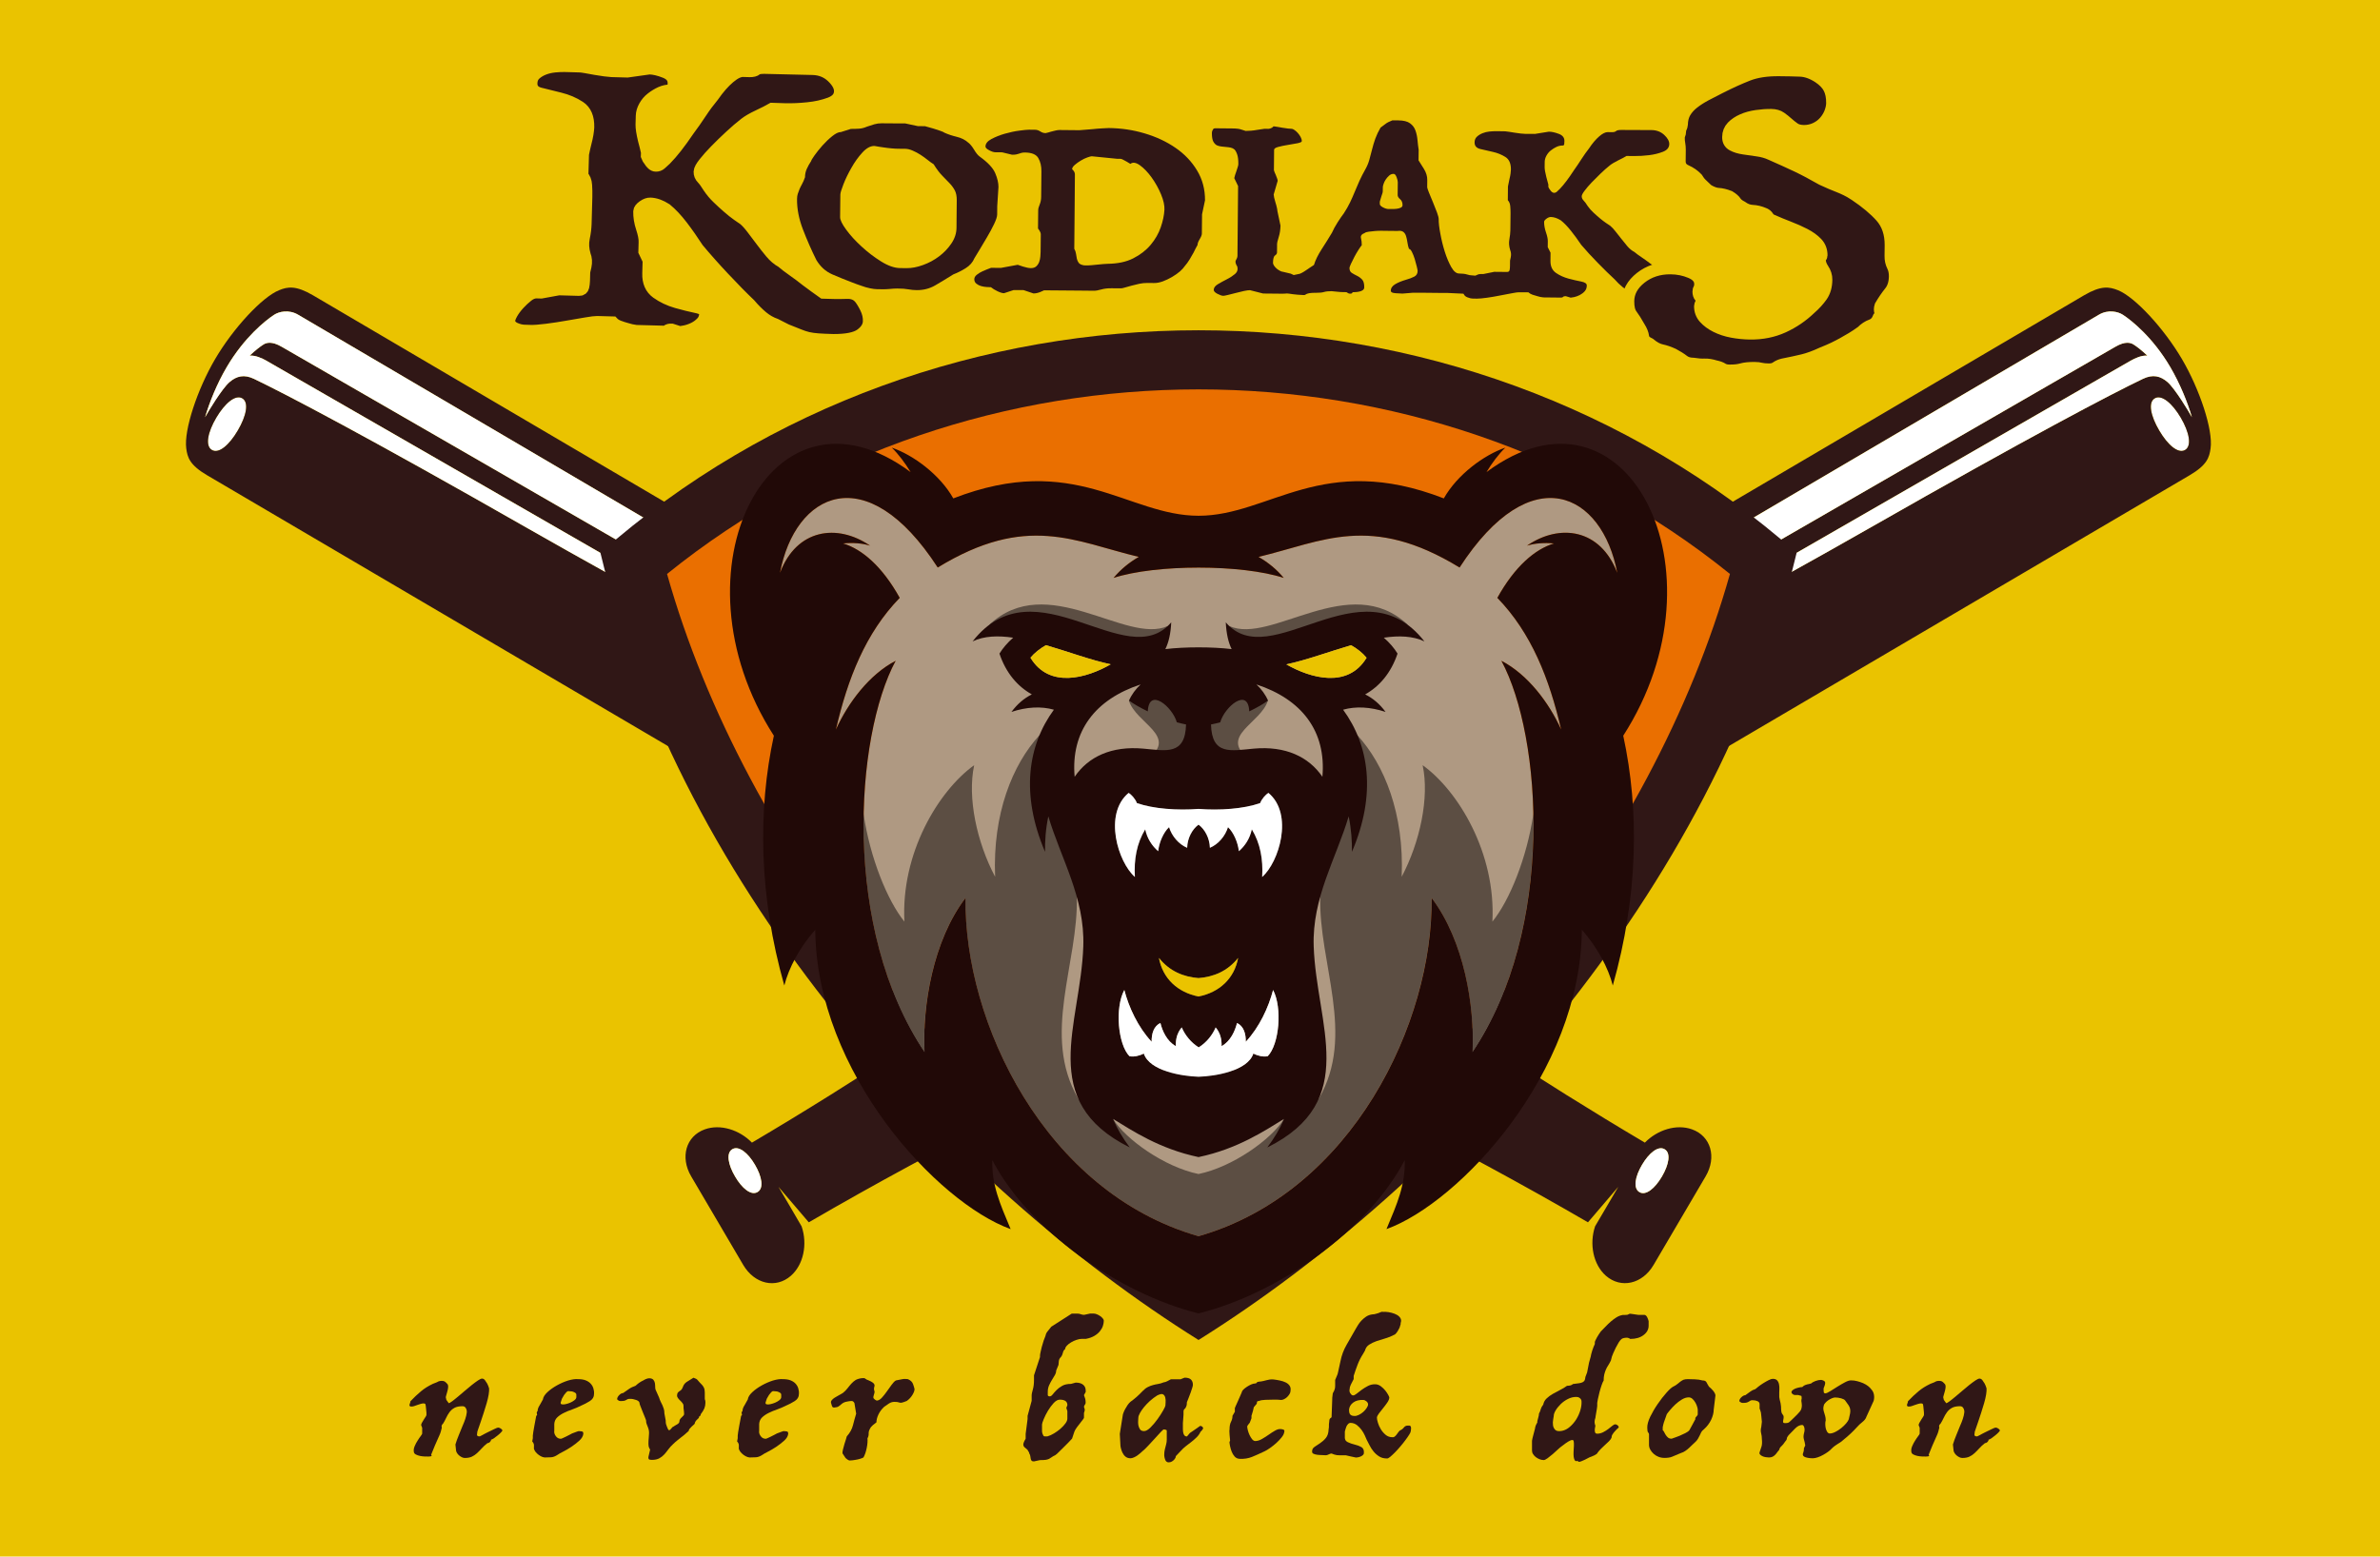
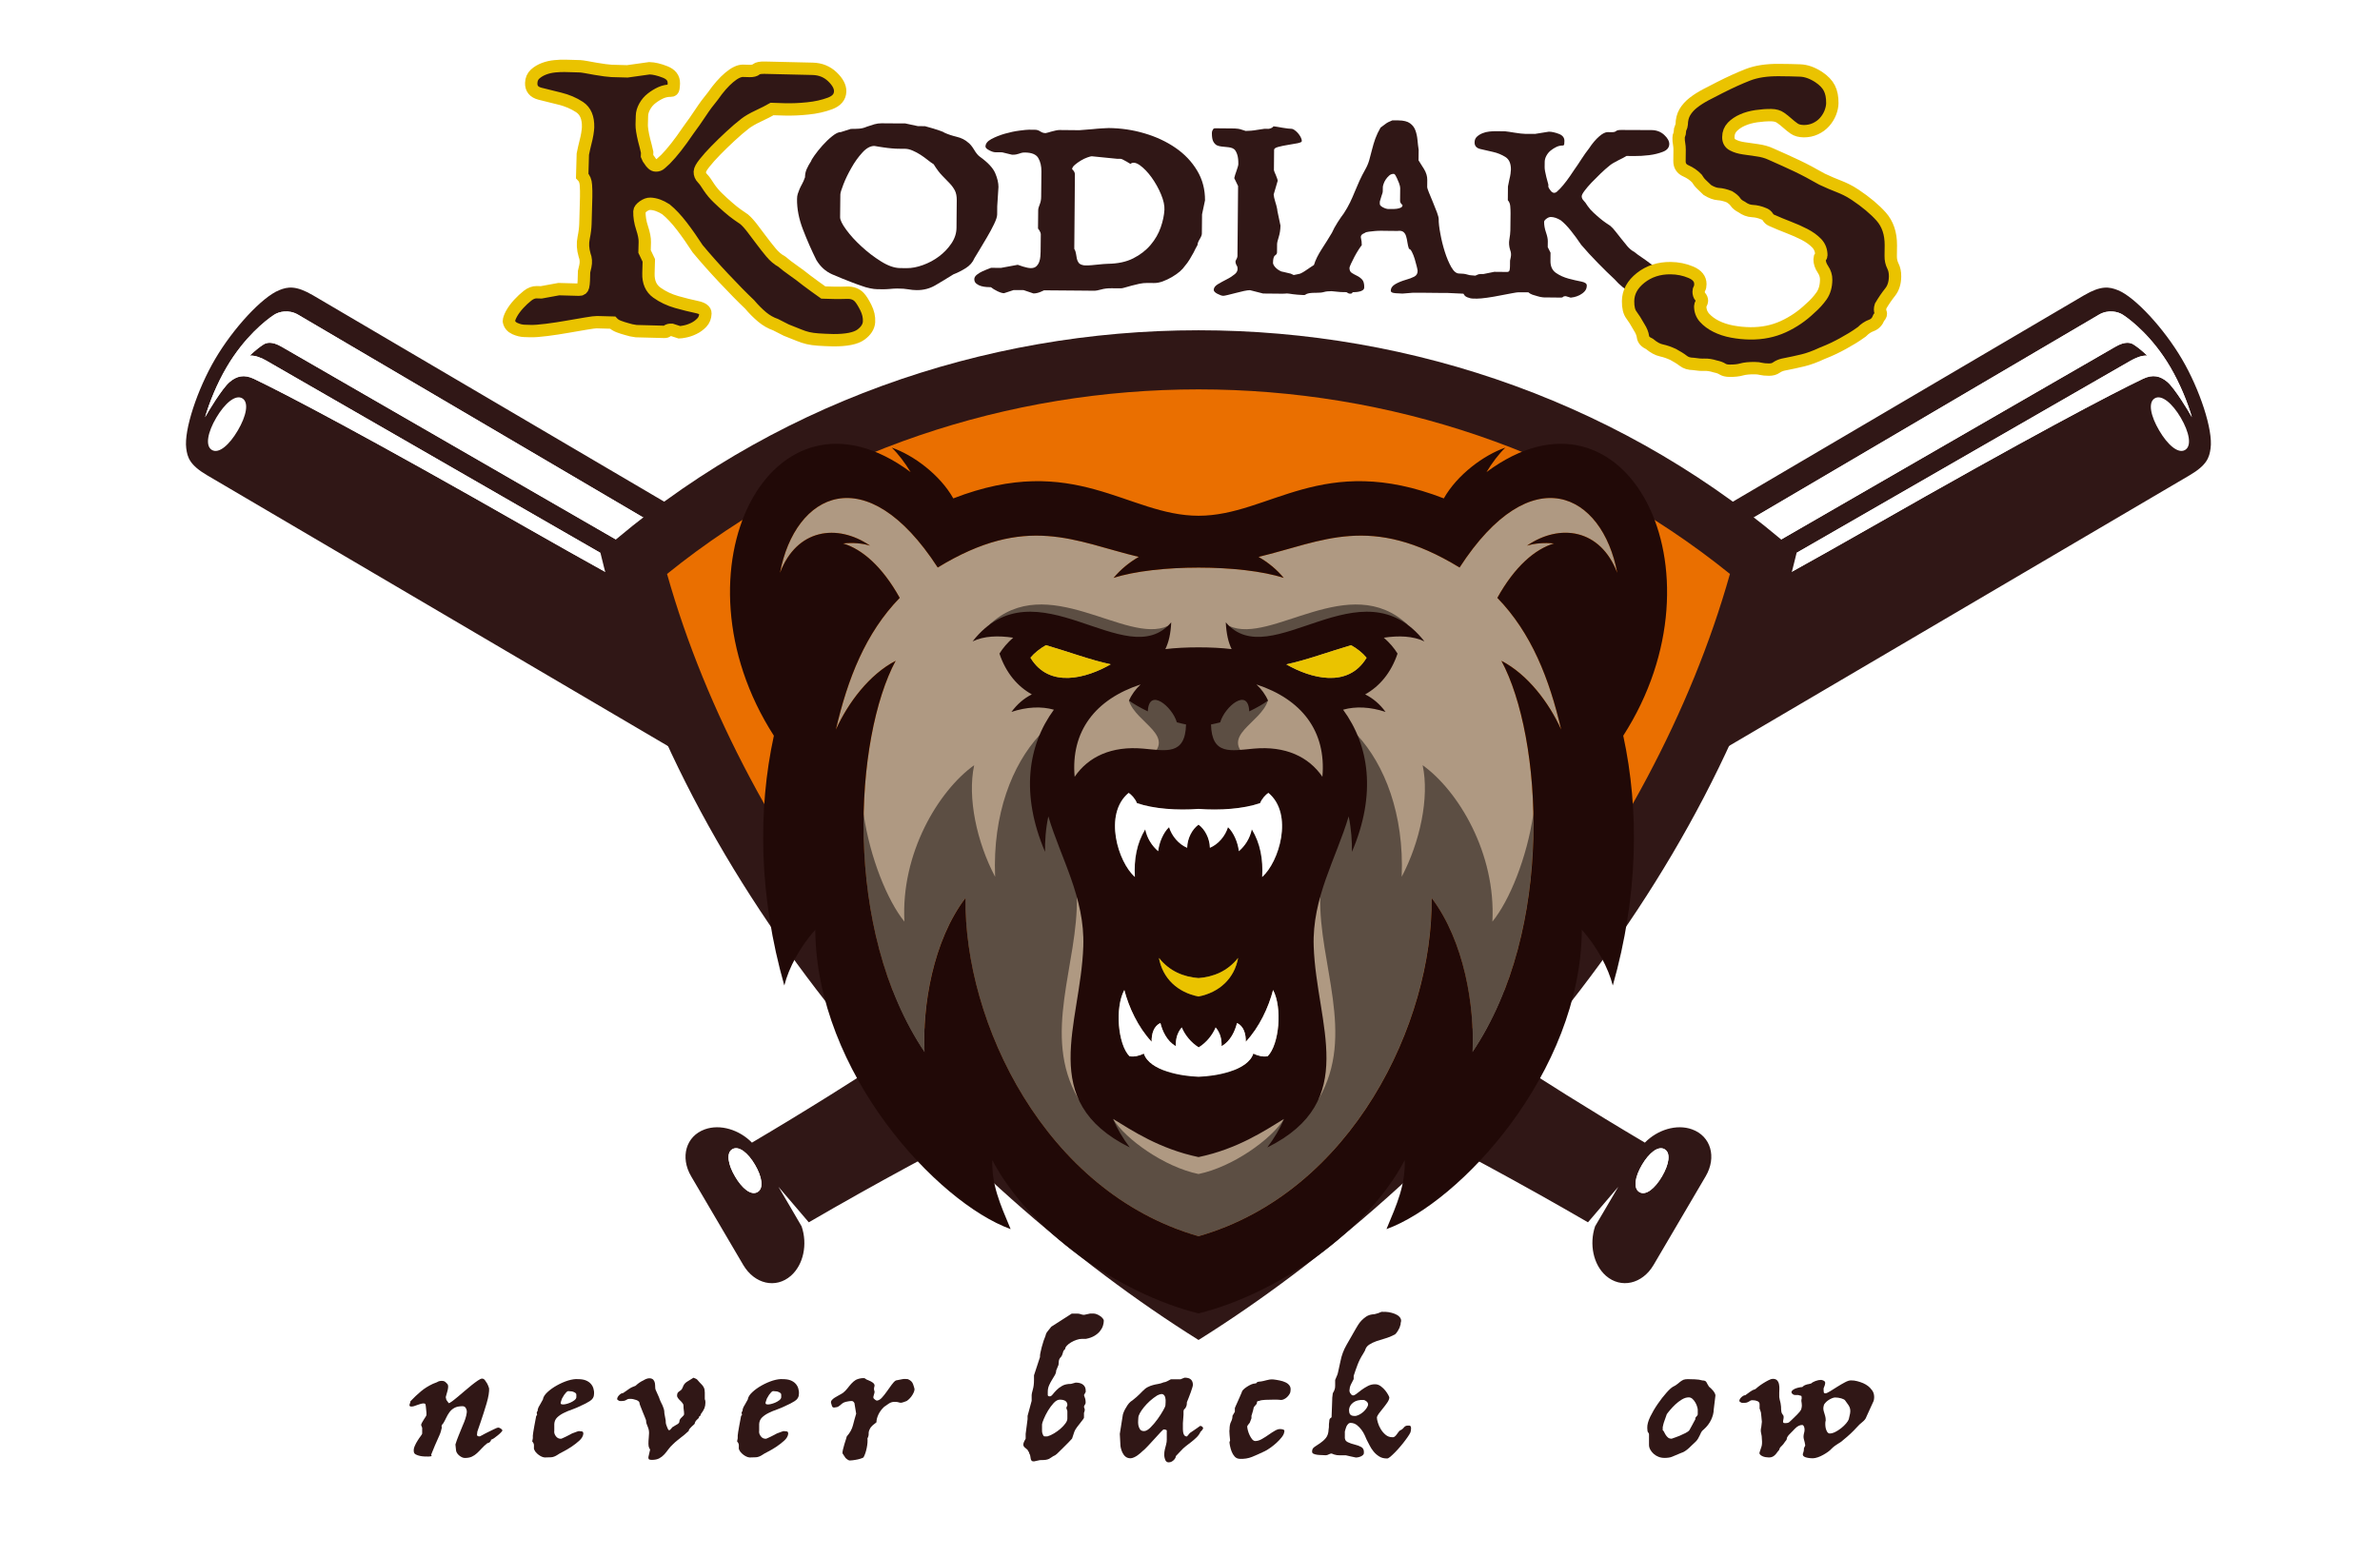
<svg xmlns="http://www.w3.org/2000/svg" version="1.1" id="Kodiak-Flag" x="0px" y="0px" viewBox="0 0 3852 2520" style="enable-background:new 0 0 3852 2520;" xml:space="preserve">
  <style type="text/css">
	.st0{fill:#EAC300;}
	.st1{fill:#301716;stroke:#EAC300;stroke-width:20;stroke-miterlimit:10;}
	.st2{fill:#301716;}
	.st3{fill:#FFFFFF;}
	.st4{fill-rule:evenodd;clip-rule:evenodd;fill:#301716;}
	.st5{fill-rule:evenodd;clip-rule:evenodd;fill:#EA6F00;}
	.st6{fill-rule:evenodd;clip-rule:evenodd;fill:#AF9982;}
	.st7{fill-rule:evenodd;clip-rule:evenodd;fill:#5C4E43;}
	.st8{fill-rule:evenodd;clip-rule:evenodd;fill:#210907;}
	.st9{fill-rule:evenodd;clip-rule:evenodd;fill:#EAC300;}
	.st10{fill-rule:evenodd;clip-rule:evenodd;fill:#FFFFFF;}
</style>
-   <rect class="st0" width="3852" height="2520" />
  <g>
    <path class="st1" d="M1315.2,111.4c12.8,0.3,23.4,4.7,32,12.9c8.6,8.3,12.8,16.1,12.6,23.7c-0.2,9-5.8,15.5-16.5,19.5   c-10.8,4-22.7,6.7-35.8,8c-13.1,1.4-25.6,1.9-37.5,1.6c-11.9-0.3-18.7-0.5-20.5-0.6c-5,2.9-12.2,6.6-21.8,11.1   c-9.6,4.5-16.8,8.7-21.8,12.6c-7.5,5.8-15.4,12.6-23.8,20.4c-8.4,7.8-16.2,15.3-23.4,22.7c-7.2,7.3-13.3,14.2-18.4,20.6   c-5.1,6.4-7.6,11.1-7.7,14.1c-0.1,4,1.3,7.6,4.3,10.6c3,3.1,6.5,8,10.6,14.6c4.1,6.1,8.9,11.9,14.6,17.3   c5.6,5.4,11.1,10.5,16.5,15.1c5.3,4.7,10.4,8.7,15.2,12.1c4.8,3.4,8.4,5.9,10.7,7.4c4.2,3.6,8.6,8.5,13.3,14.7   c4.7,6.1,9.5,12.5,14.5,19.2c5,6.7,10.1,13.2,15.4,19.6c5.3,6.4,11.2,11.5,17.8,15.1c4.7,4.1,10.9,8.8,18.3,14   c7.5,5.2,14.8,10.7,21.9,16.4c8.3,6.2,17.3,12.8,26.8,19.5l18.2,0.5c4.9,0.1,11.5,0.1,20.1-0.2c8.5-0.3,15.1,2.2,19.9,7.3   c3,3.1,6.5,8.6,10.5,16.5c4,7.9,5.8,15.7,5.3,23.5c-0.5,7.8-5,14.7-13.3,20.7c-8.4,6-23.2,9-44.5,8.9c-10.3-0.3-18.5-0.6-24.6-1.1   c-6.1-0.4-11.5-1.2-16.4-2.3c-4.8-1.1-9.8-2.8-14.9-4.9c-5.1-2.1-11.9-4.8-20.3-8.1l-17.1-8.7c-7.8-2.7-15.2-6.9-22-12.6   c-6.8-5.7-13.5-12.4-20-20.1c-12.5-11.9-26.5-26.2-42.2-42.9c-15.7-16.7-29.7-32.5-42.1-47.4c-8.2-12.7-16.7-24.9-25.5-36.4   c-8.8-11.5-17.4-20.6-25.7-27.4c-9-5.8-17.4-8.7-25.3-9c-3.6-0.1-7.5,1.3-11.5,4.2c-4,2.9-6.1,5.6-6.2,8.1   c-0.2,8.5,1.2,17.5,4.3,26.8c3.1,9.4,4.6,17,4.4,23.1l-0.4,15l6.9,14.5l-0.6,21c-0.4,14,4.2,24.4,13.7,31.2   c9.5,6.8,20.2,11.8,32,15.2c11.8,3.3,22.5,6,32.2,8c9.7,2,14.5,5.5,14.3,10.5c-0.2,6-2.1,11-5.9,14.9c-3.8,3.9-8.1,7.1-13,9.4   c-4.9,2.4-9.7,4-14.3,4.9c-4.6,0.9-7.5,1.3-8.7,1.3l-12.7-4.1c-3.6-0.1-5.9,0.5-6.9,1.7c-0.9,1.2-2.6,1.8-5.1,1.7l-45.6-1.2   c-5.5-0.7-10.6-1.8-15.4-3.4c-4.2-1.1-8.5-2.5-12.7-4.1c-4.2-1.6-7.5-3.7-9.9-6.3l-25.5-0.7c-2.4-0.1-8.2,0.7-17.4,2.2   c-9.2,1.5-19.3,3.2-30.3,5.2c-11,2-22.2,3.6-33.5,5.1c-11.3,1.4-20,2.1-26.1,1.9l-10-0.3c-4.9-0.1-10-1.4-15.4-3.8   c-5.4-2.4-8.7-6.4-9.7-11.9c0.1-3,1.6-7.1,4.4-12.3c2.9-5.2,6.7-10.3,11.4-15.5c4.7-5.1,9.5-9.6,14.5-13.5c5-3.9,9.9-5.7,14.8-5.6   l7.3,0.2l28.4-5.2l32.8,0.9c3.6,0.1,5.8-1.5,6.5-4.7c0.7-3.2,1.1-6.6,1.2-10.1l0.4-14.3c0.7-3,1.4-6,2.1-9   c1.4-6.5,0.9-12.5-1.3-18.1c-2.8-9.6-3.3-18.8-1.5-27.5c1.8-8.7,2.7-16.3,2.9-22.9l0.4-14.3l0.8-29.3c0.2-6.5,0-12.9-0.4-19.2   c-0.4-6.3-2.4-11.2-6-14.8l1-35.3c1.4-7,2.8-13.2,4.2-18.7c1.3-5,2.4-9.7,3.1-14.2c0.7-4.5,1.1-8,1.2-10.5   c0.4-15.5-4.2-26.4-13.7-32.7c-9.6-6.3-20.2-10.8-32-13.7c-11.8-2.8-22.5-5.5-32.2-8c-9.7-2.5-14.4-8.3-14.1-17.3   c0.2-6,2.3-10.8,6.3-14.5c4-3.6,8.8-6.5,14.4-8.6c5.5-2.1,11.3-3.4,17.5-4c6.1-0.6,11.6-0.8,16.4-0.7l14.6,0.4l10,0.3   c1.8,0.1,5.1,0.5,10,1.4c4.8,0.9,9.8,1.8,15,2.7c5.1,0.9,10.1,1.7,15,2.3c4.8,0.6,8.5,1,10.9,1.1l25.5,0.7l35.7-5   c7.3,0.2,15.8,2.2,25.4,6c9.6,3.8,14.3,9.9,14.1,18.4c-0.1,3-0.3,5.8-0.7,8.3c-0.4,2.5-1.8,3.7-4.2,3.6c-5.5-0.1-10.8,1-16.1,3.3   c-5.2,2.4-10.2,5.4-14.8,9c-4.7,3.6-8.4,8-11.3,13.2c-2.9,5.2-4.4,10.3-4.5,15.3l-0.4,14.3c-0.1,5,1.1,13.3,3.9,24.9   c1.7,6.1,3.3,12.6,4.9,19.7l-0.2,6c1.1,3,2.6,5.6,4.4,7.6c1.2,2,2.6,3.8,4.4,5.4c1.8,1.6,3.6,2.4,5.4,2.4c3,0.1,5.6-0.8,7.8-2.8   c2.2-1.9,4.8-4.4,8-7.3c10.6-10.7,22.9-26.4,36.9-47.1c6.9-9.3,13.6-18.8,19.9-28.4c6.3-9.6,13-18.6,19.9-26.9   c8.9-12.8,17.7-22.8,26.4-30.1c8.7-7.3,16.1-10.8,22.2-10.7l10.9,0.3c4.9,0.1,8.4-0.8,10.6-2.7c2.2-1.9,6.9-2.8,14.2-2.6   L1315.2,111.4z" />
    <path class="st2" d="M1465,199.8l20.6,4.4l11.5,0.1c5,1.3,9.5,2.6,13.8,3.9c3.8,1.3,7.4,2.5,10.9,3.6c3.4,1.1,5.7,2.2,6.9,3.1   c5.7,2.6,12.3,4.8,19.8,6.6c7.5,1.8,13.6,4.9,18.6,9.4c3,2.2,6.2,6.1,9.4,11.4c3.2,5.4,6.3,9.2,9.4,11.4   c12.9,9.3,21.2,18.1,24.8,26.5c3.6,8.4,5.3,15.9,5.3,22.5l-2,31.2l-0.1,13.3c0,3.5-1.7,8.7-5,15.6c-3.3,6.9-7.2,14.1-11.7,21.7   c-4.5,7.5-8.7,14.5-12.5,21c-3.9,6.4-6.4,10.6-7.6,12.5c-2.7,6.6-7.5,12-14.2,16.2c-6.7,4.2-13.4,7.5-19.9,10   c-10.4,6.5-20.1,12.4-29.2,17.7c-9.1,5.3-19.1,7.9-30.2,7.8c-4.6,0-9.1-0.5-13.5-1.3c-4.4-0.8-10.4-1.3-18.1-1.3   c-1.5,0-3.4,0-5.7,0.2c-2.3,0.1-4.8,0.3-7.5,0.6c-3.1,0.3-6.1,0.4-9.2,0.4l-9.8-0.1c-3.1,0-7-0.5-11.8-1.5c-4.8-1-9.3-2.3-13.5-3.9   c-5-1.6-10.3-3.6-16-5.8c-10.3-3.9-20.8-8.2-31.5-12.8c-10.7-4.7-19.2-12.4-25.7-23.2c-7.9-15.8-15.1-32.3-21.7-49.4   c-6.6-17.1-9.8-33.5-9.6-49.3c0-3.2,0.4-6,1.2-8.5c0.8-2.5,1.8-5.1,2.9-7.8c1.2-2.7,2.5-5.4,4.1-8.2c1.6-2.8,3.1-6.4,4.7-10.8   c0-4.7,0.9-9.1,2.7-13.2c1.8-4.1,4.2-8.5,7.3-13.2c0-0.9,1.8-3.9,5.3-8.9c3.5-5,7.8-10.3,12.8-16c5-5.6,10.3-10.7,15.9-15.2   c5.6-4.5,10.3-6.8,14.1-6.7l16.1-5.1c5,0,9.5-0.1,13.5-0.4c4-0.3,8.1-1.3,12.4-3.2c4.2-1.5,8.3-2.8,12.1-3.9   c3.8-1.1,7.7-1.6,11.5-1.6l27.6,0.2L1465,199.8z M1415.3,236.3c-6.5-0.1-13.1,3.5-19.6,10.7c-6.6,7.2-12.5,15.4-17.7,24.7   c-5.3,9.3-9.6,18.1-12.9,26.6c-3.3,8.5-5,14-5,16.5l-0.1,8l-0.3,28.9c0,4.4,3.3,11.2,9.9,20.2c6.6,9.1,14.9,18.1,24.8,27.2   c9.9,9.1,20.4,17.2,31.7,24.2c11.2,7,21.5,10.6,30.6,10.7l10.9,0.1c8,0.1,16.8-1.6,26.2-5c9.4-3.4,18.1-8,26-14   c7.9-5.9,14.6-12.9,20-20.9c5.4-8,8.2-16.4,8.3-25.3l0.1-13.3l0.3-31.2c0.1-6.6-1-11.9-3-15.9c-2.1-4-4.8-7.8-8.2-11.4   c-3.4-3.7-7.4-7.8-12-12.4c-4.6-4.6-9.3-10.9-14.2-18.8c-3.1-1.9-6.4-4.3-10-7.2c-3.6-2.9-7.4-5.6-11.4-8.2   c-4-2.6-8.2-4.8-12.6-6.7c-4.4-1.9-8.5-2.9-12.3-2.9l-10.9-0.1c-3.1,0-6.7-0.2-10.9-0.6c-4.2-0.3-8.4-0.9-12.6-1.5   C1425.6,238.1,1420.6,237.2,1415.3,236.3z" />
    <path class="st2" d="M1794.4,207.3c19.9,0.2,39.2,3,58,8.6c18.7,5.5,35.4,13.3,50.1,23.4c14.7,10.1,26.3,22.3,35,36.8   c8.7,14.4,12.9,30.5,12.8,48.2l-4.8,22.7l-0.3,31.2c0,2.2-1.2,5.2-3.5,9c-2.3,3.8-3.5,6.9-3.5,9.4c-2.3,4.1-4.5,8.2-6.4,12.3   c-2,3.5-4.1,7.1-6.4,11.1c-2.3,3.9-5.1,7.6-8.1,11.1c-1.6,2.5-4.2,5.3-7.8,8.5c-3.7,3.1-7.9,6.1-12.7,8.9c-4.8,2.8-9.7,5.1-14.7,7   c-5,1.8-9.8,2.8-14.4,2.7l-10.9-0.1c-4.2,0-8.4,0.4-12.7,1.3c-4.2,0.9-8.4,1.9-12.4,3c-4,1.1-7.6,2.1-10.7,3   c-3.1,0.9-5.2,1.4-6.3,1.4l-15.5-0.1c-6.5-0.1-12.2,0.6-17,2c-4.8,1.4-8.9,2.1-12.4,2l-20.7-0.2l-49.4-0.4l-9.8-0.1   c-2.3,0.9-4.4,1.9-6.3,2.8c-3.8,1.5-7.5,2.3-10.9,2.3l-16-5.4l-16.1-0.1l-15.6,5.1c-2.7,0-6.2-1.1-10.6-3.2   c-4.4-2.1-7.9-4.3-10.6-6.5c-1.5,0-3.8-0.1-6.9-0.3c-3.1-0.2-6-0.7-8.9-1.5c-2.9-0.8-5.4-2.1-7.7-3.9c-2.3-1.8-3.4-4.2-3.4-7.4   c0-2.5,1.4-4.9,4.1-7.1c2.7-2.2,5.8-4,9.2-5.6c4.2-1.9,8.8-3.7,13.8-5.6l16.1,0.1l27.1-5c3.1,1,5.9,1.9,8.6,2.9   c5,1.6,9.2,2.4,12.6,2.5c3.8,0,6.8-1,8.9-3c2.1-2,3.7-4.5,4.7-7.3c1-2.8,1.6-5.7,1.8-8.7c0.2-3,0.3-5.4,0.4-7.3l0.1-9l0.2-19.9   c0-1.3-0.7-3.2-2.2-5.7c-0.8-1.3-1.5-2.4-2.3-3.3l0.3-29.4c0-2.5,0.8-5.7,2.4-9.4c1.6-3.8,2.4-8,2.4-12.8l0.2-18.5l0.2-22.3   c0.1-8.5-1.6-15.7-5-21.6c-3.4-5.9-10.7-8.9-21.8-9c-2.3,0-4.2,0.2-5.8,0.7c-1.5,0.5-3,0.9-4.3,1.4c-1.4,0.5-2.8,0.8-4.3,1.1   c-1.5,0.3-3.6,0.4-6.3,0.4l-16.1-3.9l-10.9-0.1c-2.7,0-6-1.1-10-3.2c-4-2.1-6-4.1-6-6c0-4.7,3.2-8.8,9.6-12.2   c6.4-3.4,13.6-6.3,21.6-8.6c8.1-2.3,15.9-4,23.6-5c7.7-1,12.8-1.5,15.5-1.5l9.8,0.1c3.1,0,5.9,0.9,8.6,2.7c2.7,1.8,5.5,2.7,8.6,2.7   c3.1-0.6,5.9-1.4,8.6-2.3c2.3-0.6,4.7-1.2,7.2-1.8c2.5-0.6,4.7-0.9,6.6-0.9l21.3,0.2l10.9,0.1c7.7-0.6,14.8-1.1,21.3-1.7   c5.4-0.6,10.6-1,15.8-1.3C1789,207.5,1792.5,207.3,1794.4,207.3z M1767,253c-1.1,0-3.5,0.6-6.9,1.8c-3.5,1.2-7,2.9-10.7,5.1   c-3.7,2.2-6.9,4.5-9.8,7c-2.9,2.5-4.4,4.9-4.4,7.1c0.8,0.6,1.5,1.4,2.3,2.4c1.5,1.9,2.3,4.1,2.2,6.6l-0.1,13.3l-0.2,26l-0.5,58.2   l-0.2,22.3c1.5,2.5,2.4,5.2,2.8,8.1c0.4,2.8,0.8,5.5,1.4,8.1c0.6,2.5,1.6,4.7,3.1,6.7c1.5,1.9,4.4,3.2,8.6,3.9l6.3,0.1   c1.1,0,3.2-0.1,6-0.4c2.9-0.3,5.9-0.6,9.2-0.9c3.3-0.3,6.4-0.6,9.5-0.9c3.1-0.3,5.4-0.4,6.9-0.4c16.5-0.2,30.4-3.1,41.7-8.9   c11.3-5.7,20.7-13,28.1-21.8c7.4-8.8,12.8-18.2,16.3-28.3c3.5-10.1,5.5-19.5,6-28.4c0.4-6.9-1.4-15.3-5.5-25.1   c-4.1-9.8-9.2-18.9-15.3-27.4c-6.1-8.4-12.3-14.9-18.8-19.6c-6.5-4.6-11.6-5.4-15.5-2.3c-2.3-1.3-4.4-2.6-6.3-3.8   c-1.9-1-3.7-1.9-5.4-2.9s-3.1-1.4-4.3-1.5l-5.2,0L1767,253z" />
    <path class="st2" d="M2061.3,204.5c1.1,0,3.1,0.3,5.7,0.8c2.7,0.5,5.5,1,8.6,1.5c3.1,0.5,6,0.9,8.9,1.3c2.9,0.3,5.1,0.5,6.6,0.5   c0.8,0,2.1,0.7,4,1.9c1.9,1.3,3.7,2.9,5.4,4.8c1.7,1.9,3.2,4.1,4.5,6.4c1.3,2.4,2,4.7,1.9,6.9c0,1.3-2.3,2.3-6.9,3.3   c-4.6,0.9-9.8,1.8-15.5,2.7c-5.8,0.9-10.9,2-15.5,3.2c-4.6,1.2-6.9,2.8-6.9,4.7l-0.3,33.1c0.7,2.5,1.7,4.9,2.8,7.1   c0.7,1.9,1.5,3.8,2.2,5.7c0.7,1.9,1.1,3.3,1.1,4.3l-6.5,22.2c0,0.9,0.3,2.7,0.8,5.2c0.6,2.5,1.3,5.2,2.2,8.1   c0.9,2.8,1.7,5.5,2.2,8.1c0.6,2.5,0.8,4.3,0.8,5.2l5,23.7c-0.1,6.6-1,12.8-2.8,18.4c-1.8,5.7-2.7,9.6-2.7,11.8l-0.1,13.3   c0,1.9-1.1,3.5-3.2,4.9c-2.1,1.4-3.2,5.4-3.3,12c0,1.3,0.6,2.8,1.7,4.5c1.1,1.7,2.6,3.3,4.3,4.8c1.7,1.4,3.5,2.6,5.4,3.6   c1.9,1,3.4,1.5,4.6,1.5l12.6,3c10.7,4.2,16,10.9,15.9,20c0,3.8-3.2,6.8-9.6,9.1c-6.3,2.3-12.8,3.4-19.3,3.4l-9.8-0.1l-10.9-0.1   l-10.9-0.1l-21.2-5.4c-2.3,0-5.6,0.4-9.8,1.3c-4.2,0.9-8.6,2-13.2,3.2c-4.6,1.2-8.8,2.3-12.7,3.2c-3.8,0.9-6.3,1.4-7.5,1.4   c-2.3,0-5.4-1.1-9.5-3.2c-4-2.1-6-4.2-6-6.4c0-3.5,2.3-6.5,6.7-9.2c4.4-2.6,9.2-5.3,14.4-7.9c5.2-2.6,9.6-5.5,13.3-8.6   c3.7-3.1,4.9-7.1,3.8-11.8c-3-4.8-3.8-8.3-2.2-10.7c1.5-2.4,2.3-4.6,2.4-6.8l0.1-12.8l0.3-31.7l0.6-68.6l-6.2-12.8   c0.8-3.5,1.8-6.8,3-9.9c0.8-2.5,1.6-5,2.4-7.3c0.8-2.4,1.2-4.2,1.2-5.4c0.1-6.3-0.5-11.3-1.6-14.9c-1.1-3.6-2.6-6.6-4.5-8.8   c-1.9-1.6-4-2.6-6.3-3.1c-2.3-0.5-4.7-0.8-7.2-1c-2.5-0.2-5.1-0.4-7.8-0.8c-2.7-0.3-5.2-1-7.5-2c-2.3-1.3-4.2-3.4-5.7-6.2   c-1.5-2.9-2.2-7.3-2.2-13.3c0-1.3,0.2-2.5,0.6-3.8c0.4-0.9,0.9-1.9,1.5-2.8c0.6-0.9,1.6-1.4,3.2-1.4l10.9,0.1l20.7,0.2   c1.5,0,3.3,0.2,5.5,0.5c2.1,0.3,4.1,0.8,6,1.5c1.9,0.7,4,1.3,6.3,2c2.3,0,5.2-0.1,8.6-0.4c3.5-0.3,6.7-0.7,9.8-1.3   c3.8-0.6,7.9-1.2,12.1-1.8l6.3,0.1c1.5,0,3.5-0.6,5.8-1.8L2061.3,204.5z" />
-     <path class="st2" d="M2263.2,194.9c8.4,0.1,14.7,1.6,18.9,4.7c4.2,3,7.1,6.9,8.8,11.7c1.7,4.7,2.8,9.9,3.3,15.4   c0.5,5.5,1.1,10.8,1.9,15.9l-0.2,17c2.3,3.5,5.2,8.2,8.8,14c3.6,5.9,5.4,11.8,5.3,17.8l-0.1,11.8c0,0.9,0.9,3.8,2.8,8.5   c1.9,4.8,4,10,6.5,15.7c2.4,5.7,4.6,11.2,6.5,16.4c1.9,5.2,2.8,8.8,2.8,10.7c-0.1,6,0.8,14,2.7,23.9c1.8,10,4.2,19.7,7.2,29.2   c3,9.5,6.5,17.7,10.4,24.7c4,7,8.2,10.5,12.8,10.5c5.4,0,9.6,0.6,12.6,1.5c3.1,1,5.7,1.5,8,1.5c1.1,0,3.2,0.2,6,0.5   c2.9,0.3,5.9,1,9.2,2c3.2,1,6,2.3,8.3,4.1c2.3,1.8,3.4,4.1,3.4,6.9c-0.1,6.3-2.8,10.7-8.2,13.2c-5.4,2.5-11.7,3.7-19,3.6l-38.5-1.8   l-16.1-0.1l-28.7-0.3L2286,474l-16.1,1.3c-2.3,0-6-0.2-11.2-0.6c-5.2-0.4-7.7-1.6-7.7-3.9c0-4.4,2.5-8,7.3-10.8   c4.8-2.8,10.5-5.1,17-7c5.4-1.5,9.9-3.2,13.6-5.1c3.7-1.9,5.5-5,5.5-9.4c0-0.9-0.5-3.3-1.4-7.1c-0.9-3.8-2-7.8-3.3-12.1   c-1.3-4.3-2.8-8.1-4.5-11.4c-1.7-3.3-3.3-5-4.8-5c-1.1-3.2-2-6.6-2.5-10.4c-0.5-3.8-1.3-7.2-2.2-10.2c-0.9-3-2.4-5.3-4.5-6.9   c-2.1-1.6-5.3-2.1-9.5-1.5l-19.5-0.2c-1.1,0-3.4,0-6.6-0.1c-3.3,0-6.6,0.1-10.1,0.4c-3.5,0.3-6.8,0.7-10.1,1.1   c-3.3,0.4-5.5,1.1-6.6,2.1c-5,1.8-7,4.6-6.1,8.2c0.9,3.6,1.4,7.5,1.3,11.6c-1.2,1.3-2.9,3.7-5.2,7.3c-2.3,3.6-4.6,7.5-6.7,11.5   c-2.1,4.1-4,7.9-5.6,11.3c-1.6,3.5-2.3,5.7-2.4,6.6c0,3.8,1.2,6.5,3.7,8.1c2.5,1.6,5.2,3.1,8.3,4.6c3,1.4,5.8,3.4,8.3,6   c2.5,2.6,3.7,6.8,3.6,12.8c0,1.9-0.8,3.4-2.3,4.5c-1.5,1.1-3.4,1.9-5.5,2.3c-2.1,0.5-4.2,0.8-6.3,0.9c-2.1,0.1-3.7,0.2-4.9,0.2   c0,0.9-0.4,1.6-1.2,1.9c-0.8,0.3-1.8,0.5-3.2,0.4c-1.3,0-3.2-0.8-5.4-2.4c-1.5,0-3.5,0-6-0.1c-2.5,0-5.1-0.2-7.8-0.5l-10.3-1   c-5,0-9,0.4-12.1,1.3c-3.1,0.9-7.1,1.4-12.1,1.3c-5.4,0-9.2,0.2-11.5,0.6c-2.3,0.5-3.9,0.9-4.9,1.4c-1,0.5-1.6,0.9-2,1.2   c-0.4,0.3-1.2,0.5-2.3,0.5c-1.9,0-5.3-0.2-10.1-0.6c-4.8-0.4-9.7-1-14.6-1.8c-5-0.8-9.3-2-12.9-3.4c-3.6-1.5-5.4-3.1-5.4-5   c0.1-6,2.3-11,6.7-15.1c4.4-4.1,10.3-6.1,17.6-6l10.9-2.3c0.8,0,2.2-0.5,4.3-1.6c2.1-1.1,4.3-2.4,6.6-4c2.3-1.6,4.7-3.2,7.2-4.9   c2.5-1.7,4.5-3,6.1-4c2.4-7.9,6.6-16.4,12.6-25.7c6-9.3,11.6-18.1,16.6-26.6c2.3-5.3,5.4-10.9,9.1-16.7c3.7-5.8,7.1-10.7,10.2-14.8   c3.9-6,7.2-11.8,9.9-17.4c2.7-5.7,5.3-11.4,7.6-17.2c2.4-5.8,4.9-11.7,7.6-17.7c2.7-6,5.9-12.1,9.4-18.4c2.7-4.7,4.9-9.8,6.5-15.3   c1.6-5.5,3.1-11.2,4.5-17c1.4-5.8,3.2-11.7,5.3-17.7c2.2-6,5-11.9,8.5-17.9c2.3-1.6,4.8-3.4,7.5-5.6c2.7-2.2,6.5-4.2,11.5-6.1   L2263.2,194.9z M2255.5,281.5c-2.7,0-5.1,0.9-7.2,2.8c-2.1,1.9-4,4-5.5,6.3c-1.6,2.4-2.7,4.7-3.5,7.1c-0.8,2.4-1.2,4-1.2,5   c0,2.8,0,5-0.1,6.4c0,1.4-0.2,2.7-0.6,3.8c-0.4,1.1-0.9,2.6-1.5,4.5c-0.6,1.9-1.5,4.9-2.7,9l0,3.8c0,1.9,1.7,3.7,5.1,5.5   c3.4,1.8,6.5,2.7,9.2,2.7c1.1,0,3,0,5.5,0c2.5,0,5-0.1,7.5-0.4c2.5-0.3,4.7-0.9,6.6-1.8c1.9-0.9,2.9-2.3,2.9-4.2   c0-4.1-1.3-7.3-3.9-9.5c-2.7-2.2-4-4.5-4-6.7l0.2-20.8c0-1.9-0.6-4.6-1.9-8.1C2259,283.2,2257.4,281.5,2255.5,281.5z" />
+     <path class="st2" d="M2263.2,194.9c8.4,0.1,14.7,1.6,18.9,4.7c4.2,3,7.1,6.9,8.8,11.7c1.7,4.7,2.8,9.9,3.3,15.4   c0.5,5.5,1.1,10.8,1.9,15.9l-0.2,17c2.3,3.5,5.2,8.2,8.8,14c3.6,5.9,5.4,11.8,5.3,17.8l-0.1,11.8c0,0.9,0.9,3.8,2.8,8.5   c1.9,4.8,4,10,6.5,15.7c2.4,5.7,4.6,11.2,6.5,16.4c1.9,5.2,2.8,8.8,2.8,10.7c-0.1,6,0.8,14,2.7,23.9c1.8,10,4.2,19.7,7.2,29.2   c3,9.5,6.5,17.7,10.4,24.7c4,7,8.2,10.5,12.8,10.5c5.4,0,9.6,0.6,12.6,1.5c3.1,1,5.7,1.5,8,1.5c1.1,0,3.2,0.2,6,0.5   c2.9,0.3,5.9,1,9.2,2c3.2,1,6,2.3,8.3,4.1c2.3,1.8,3.4,4.1,3.4,6.9c-0.1,6.3-2.8,10.7-8.2,13.2c-5.4,2.5-11.7,3.7-19,3.6l-38.5-1.8   l-16.1-0.1l-28.7-0.3L2286,474l-16.1,1.3c-2.3,0-6-0.2-11.2-0.6c-5.2-0.4-7.7-1.6-7.7-3.9c0-4.4,2.5-8,7.3-10.8   c4.8-2.8,10.5-5.1,17-7c5.4-1.5,9.9-3.2,13.6-5.1c3.7-1.9,5.5-5,5.5-9.4c0-0.9-0.5-3.3-1.4-7.1c-0.9-3.8-2-7.8-3.3-12.1   c-1.3-4.3-2.8-8.1-4.5-11.4c-1.7-3.3-3.3-5-4.8-5c-1.1-3.2-2-6.6-2.5-10.4c-0.5-3.8-1.3-7.2-2.2-10.2c-0.9-3-2.4-5.3-4.5-6.9   c-2.1-1.6-5.3-2.1-9.5-1.5l-19.5-0.2c-1.1,0-3.4,0-6.6-0.1c-3.3,0-6.6,0.1-10.1,0.4c-3.5,0.3-6.8,0.7-10.1,1.1   c-3.3,0.4-5.5,1.1-6.6,2.1c-5,1.8-7,4.6-6.1,8.2c0.9,3.6,1.4,7.5,1.3,11.6c-1.2,1.3-2.9,3.7-5.2,7.3c-2.3,3.6-4.6,7.5-6.7,11.5   c-2.1,4.1-4,7.9-5.6,11.3c-1.6,3.5-2.3,5.7-2.4,6.6c0,3.8,1.2,6.5,3.7,8.1c2.5,1.6,5.2,3.1,8.3,4.6c3,1.4,5.8,3.4,8.3,6   c2.5,2.6,3.7,6.8,3.6,12.8c0,1.9-0.8,3.4-2.3,4.5c-1.5,1.1-3.4,1.9-5.5,2.3c-2.1,0.5-4.2,0.8-6.3,0.9c-2.1,0.1-3.7,0.2-4.9,0.2   c0,0.9-0.4,1.6-1.2,1.9c-0.8,0.3-1.8,0.5-3.2,0.4c-1.3,0-3.2-0.8-5.4-2.4c-1.5,0-3.5,0-6-0.1c-2.5,0-5.1-0.2-7.8-0.5l-10.3-1   c-5,0-9,0.4-12.1,1.3c-3.1,0.9-7.1,1.4-12.1,1.3c-5.4,0-9.2,0.2-11.5,0.6c-2.3,0.5-3.9,0.9-4.9,1.4c-1,0.5-1.6,0.9-2,1.2   c-0.4,0.3-1.2,0.5-2.3,0.5c-1.9,0-5.3-0.2-10.1-0.6c-4.8-0.4-9.7-1-14.6-1.8c-5-0.8-9.3-2-12.9-3.4c-3.6-1.5-5.4-3.1-5.4-5   c0.1-6,2.3-11,6.7-15.1c4.4-4.1,10.3-6.1,17.6-6l10.9-2.3c0.8,0,2.2-0.5,4.3-1.6c2.1-1.1,4.3-2.4,6.6-4c2.3-1.6,4.7-3.2,7.2-4.9   c2.5-1.7,4.5-3,6.1-4c2.4-7.9,6.6-16.4,12.6-25.7c6-9.3,11.6-18.1,16.6-26.6c2.3-5.3,5.4-10.9,9.1-16.7c3.7-5.8,7.1-10.7,10.2-14.8   c3.9-6,7.2-11.8,9.9-17.4c2.7-5.7,5.3-11.4,7.6-17.2c2.4-5.8,4.9-11.7,7.6-17.7c2.7-6,5.9-12.1,9.4-18.4c2.7-4.7,4.9-9.8,6.5-15.3   c1.6-5.5,3.1-11.2,4.5-17c1.4-5.8,3.2-11.7,5.3-17.7c2.2-6,5-11.9,8.5-17.9c2.3-1.6,4.8-3.4,7.5-5.6c2.7-2.2,6.5-4.2,11.5-6.1   L2263.2,194.9z M2255.5,281.5c-2.7,0-5.1,0.9-7.2,2.8c-2.1,1.9-4,4-5.5,6.3c-1.6,2.4-2.7,4.7-3.5,7.1c-0.8,2.4-1.2,4-1.2,5   c0,2.8,0,5-0.1,6.4c0,1.4-0.2,2.7-0.6,3.8c-0.4,1.1-0.9,2.6-1.5,4.5c-0.6,1.9-1.5,4.9-2.7,9l0,3.8c0,1.9,1.7,3.7,5.1,5.5   c3.4,1.8,6.5,2.7,9.2,2.7c1.1,0,3,0,5.5,0c2.5,0,5-0.1,7.5-0.4c2.5-0.3,4.7-0.9,6.6-1.8c1.9-0.9,2.9-2.3,2.9-4.2   c-2.7-2.2-4-4.5-4-6.7l0.2-20.8c0-1.9-0.6-4.6-1.9-8.1C2259,283.2,2257.4,281.5,2255.5,281.5z" />
    <path class="st2" d="M2673.2,210.6c8,0.1,14.8,2.7,20.3,7.8c5.5,5.1,8.2,10,8.2,14.8c-0.1,5.7-3.4,9.8-10.2,12.5   c-6.7,2.6-14.2,4.5-22.5,5.5c-8.3,1-16.1,1.5-23.6,1.4s-11.8-0.1-12.9-0.1c-3.1,1.9-7.6,4.3-13.6,7.2c-6,3-10.5,5.7-13.6,8.2   c-4.6,3.7-9.6,8.1-14.8,13.1c-5.2,5-10.1,9.9-14.5,14.5c-4.5,4.7-8.2,9.1-11.3,13.2c-3.1,4.1-4.7,7.1-4.7,9c0,2.5,0.9,4.7,2.8,6.7   c1.9,1.9,4.2,4.9,6.8,9.1c2.6,3.8,5.8,7.4,9.4,10.7c3.6,3.3,7.1,6.5,10.5,9.3c3.4,2.9,6.7,5.3,9.7,7.4c3,2.1,5.3,3.6,6.9,4.6   c2.7,2.2,5.5,5.3,8.5,9.1c3,3.8,6.2,7.8,9.4,11.9c3.2,4.1,6.5,8.2,9.9,12.2c3.4,4,7.2,7.1,11.4,9.3c3,2.6,6.9,5.4,11.7,8.6   c4.8,3.2,9.4,6.6,14,10.1c5.3,3.8,11,7.8,17.1,12l11.5,0.1c3.1,0,7.3-0.1,12.6-0.4c5.4-0.3,9.6,1.2,12.6,4.4   c1.9,1.9,4.2,5.3,6.8,10.2c2.6,4.9,3.8,9.8,3.6,14.7c-0.2,4.9-3,9.3-8.2,13.2c-5.2,3.9-14.5,5.9-27.9,6.1   c-6.5-0.1-11.7-0.2-15.5-0.4c-3.8-0.2-7.3-0.6-10.3-1.3c-3.1-0.7-6.2-1.6-9.5-2.9c-3.2-1.3-7.5-2.9-12.9-4.8l-10.9-5.3   c-5-1.6-9.6-4.2-14-7.7c-4.4-3.5-8.7-7.7-12.8-12.4c-8-7.3-17-16.2-27.1-26.5c-10.1-10.3-19.1-20.1-27-29.4   c-5.3-7.9-10.8-15.5-16.5-22.6c-5.7-7.2-11.2-12.8-16.5-17c-5.7-3.5-11.1-5.3-16-5.4c-2.3,0-4.7,0.9-7.2,2.8   c-2.5,1.9-3.8,3.6-3.8,5.2c0,5.4,1,11,3,16.8c2,5.9,3.1,10.7,3,14.5l-0.1,9.5l4.5,9l-0.1,13.3c-0.1,8.8,2.9,15.3,9,19.5   c6.1,4.2,12.9,7.2,20.3,9.2c7.5,2,14.2,3.5,20.4,4.7c6.1,1.2,9.2,3.3,9.1,6.5c0,3.8-1.2,6.9-3.5,9.4c-2.3,2.5-5,4.5-8.1,6.1   c-3.1,1.5-6.1,2.6-8.9,3.2c-2.9,0.6-4.7,0.9-5.5,0.9l-8-2.4c-2.3,0-3.7,0.4-4.3,1.1c-0.6,0.8-1.6,1.2-3.2,1.2l-28.7-0.3   c-3.4-0.3-6.7-1-9.8-2c-2.7-0.7-5.4-1.5-8-2.4c-2.7-1-4.8-2.2-6.3-3.8l-16.1-0.1c-1.5,0-5.2,0.5-10.9,1.6c-5.8,1.1-12.1,2.3-19,3.6   c-6.9,1.4-13.9,2.6-21,3.6c-7.1,1-12.6,1.5-16.4,1.5l-6.3-0.1c-3.1,0-6.3-0.8-9.7-2.2s-5.5-3.9-6.3-7.4c0-1.9,0.9-4.5,2.7-7.8   c1.8-3.3,4.1-6.6,7-9.9c2.9-3.3,5.9-6.2,9-8.7c3.1-2.5,6.2-3.7,9.2-3.7l4.6,0l17.8-3.6l20.7,0.2c2.3,0,3.6-1,4.1-3   c0.4-2,0.6-4.2,0.6-6.4l0.1-9c0.4-1.9,0.8-3.8,1.2-5.7c0.8-4.1,0.4-7.9-1-11.4c-1.9-6-2.3-11.8-1.3-17.3c1-5.5,1.5-10.3,1.6-14.4   l0.1-9l0.2-18.5c0-4.1-0.1-8.1-0.5-12.1c-0.4-3.9-1.7-7-3.9-9.3l0.2-22.3c0.8-4.4,1.6-8.3,2.4-11.8c0.8-3.1,1.4-6.1,1.8-9   c0.4-2.8,0.6-5,0.6-6.6c0.1-9.8-2.9-16.6-9-20.4c-6.1-3.8-12.9-6.6-20.3-8.2c-7.5-1.6-14.2-3.2-20.4-4.7c-6.1-1.5-9.2-5.1-9.1-10.7   c0-3.8,1.3-6.9,3.8-9.2c2.5-2.3,5.5-4.2,9-5.6c3.5-1.4,7.1-2.3,10.9-2.7c3.8-0.4,7.3-0.6,10.3-0.6l9.2,0.1l6.3,0.1   c1.1,0,3.2,0.3,6.3,0.8c3.1,0.5,6.2,1,9.5,1.5c3.2,0.5,6.4,0.9,9.5,1.3c3.1,0.3,5.4,0.5,6.9,0.5l16.1,0.1l22.4-3.6   c4.6,0,9.9,1.2,16.1,3.5c6.1,2.3,9.1,6.1,9.1,11.4c0,1.9-0.1,3.6-0.3,5.2c-0.2,1.6-1.1,2.4-2.6,2.3c-3.4,0-6.8,0.7-10.1,2.3   c-3.3,1.6-6.4,3.5-9.2,5.8c-2.9,2.3-5.2,5.2-7,8.5c-1.8,3.3-2.6,6.5-2.7,9.7l-0.1,9c0,3.2,0.9,8.4,2.7,15.6   c1.1,3.8,2.2,7.9,3.3,12.3l0,3.8c0.7,1.9,1.7,3.5,2.8,4.8c0.8,1.3,1.7,2.4,2.8,3.3s2.3,1.4,3.4,1.5c1.9,0,3.5-0.6,4.9-1.9   c1.3-1.2,3-2.8,4.9-4.7c6.6-6.9,14.1-16.9,22.7-30.1c4.3-6,8.3-12,12.2-18.1c3.9-6.1,8-11.8,12.2-17.2c5.4-8.2,10.9-14.6,16.3-19.3   c5.4-4.7,10-7,13.9-7l6.9,0.1c3.1,0,5.3-0.6,6.6-1.8c1.3-1.2,4.3-1.9,8.9-1.8L2673.2,210.6z" />
    <path class="st1" d="M2721.8,202.1c0.1-8,1.8-14.9,5.2-20.6c3.4-5.7,8-10.8,13.8-15.3c5.8-4.5,12.4-8.7,19.7-12.6   c7.3-3.9,15-7.9,22.9-11.8c16.5-8.4,31.6-15.2,45.3-20.6c13.7-5.4,30.6-8,50.7-7.8c12.8,0.1,24,0.3,33.8,0.7   c9.7,0.3,19.7,3.8,30,10.4c8.5,5.6,14.3,11.7,17.6,18.2c3.3,6.5,4.9,14.6,4.8,24.1c0,5-1.2,10.3-3.3,15.8c-2.2,5.5-5.3,10.5-9.3,15   c-4,4.5-8.9,8.1-14.7,10.8c-5.8,2.7-12.1,4-18.7,4c-6.7-0.1-12-1.5-15.9-4.3c-3.9-2.8-7.6-5.7-10.9-8.7c-3.3-3-6.9-5.9-10.9-8.7   c-3.9-2.8-8.9-4.2-15-4.3c-7.9-0.1-16,0.5-24.2,1.7c-8.2,1.2-15.7,3.2-22.4,6.2c-6.7,2.9-12.2,6.7-16.5,11.1   c-4.3,4.5-6.5,10-6.5,16.5c-0.1,6,2.3,10.3,7.2,12.8c4.8,2.6,10.8,4.4,17.7,5.4c7,1.1,14.4,2.1,22.3,3.2c7.9,1.1,15.2,3.1,21.8,6.2   c16.4,7.2,30.4,13.6,42.3,19.2c11.8,5.6,25.3,12.8,40.4,21.4c5.5,2.6,10.3,4.7,14.5,6.5c4.2,1.8,8.3,3.5,12.3,5   c3.9,1.5,8,3.3,12.3,5.4c4.2,2,9.1,4.8,14.5,8.4c17.5,11.7,31.6,23.5,42.1,35.3c10.5,11.9,15.7,27.3,15.6,46.4l-0.2,17.3   c-0.1,6,1.1,11.4,3.5,16.2c2.4,4.8,3.6,10.4,3.5,16.9c-0.1,10.5-2.8,19-8,25.5c-5.2,6.5-10.3,13.9-15.3,22.4   c-1.3,4-1.3,7.4-0.1,10.1c1.2,2.8,0.2,5.6-2.8,8.6c-2.5,6.5-6.5,10.7-12,12.7c-5.5,2-10.7,5.4-15.6,10.4c-5.5,4-10.7,7.4-15.6,10.4   c-4.9,3-9.8,5.8-14.7,8.5c-4.9,2.7-9.9,5.3-15.1,7.8c-5.2,2.5-11.5,5.2-18.8,8.1c-11.6,5.4-22,9.2-31.1,11.4   c-9.1,2.2-19.8,4.5-32,6.9c-4.3,1-7.9,2.6-11,4.8c-3.1,2.2-7,3.3-11.9,3.3c-5.5,0-9.7-0.5-12.8-1.2c-3-0.8-6.4-1.2-10-1.2   c-9.1-0.1-16.3,0.6-21.5,2.1c-5.2,1.5-11.7,2.2-19.6,2.1c-4.9,0-8.7-1-11.4-2.7c-2.7-1.8-6.5-3.2-11.4-4.2   c-6.7-2.1-12.6-3-17.8-2.8c-5.2,0.2-11.1-0.2-17.8-1.3c-6.7-0.1-12.2-1.7-16.4-5c-4.2-3.3-9.7-6.7-16.3-10.3   c-6.7-3.1-13-5.3-19.1-6.6c-6.1-1.3-12.4-4.7-19.1-10.3c-6.7-3.1-10.3-7-10.8-11.7c-0.6-4.8-2.6-9.9-6.2-15.5   c-4.8-8.6-9-15.2-12.6-20c-3.6-4.8-5.4-12.2-5.3-22.2c0.1-14.5,6.9-27.1,20.4-37.8c13.5-10.6,29.6-15.9,48.5-15.7   c11.5,0.1,22.5,2.3,32.8,6.7c10.3,4.4,15.4,10.8,15.3,19.3c0,3-0.5,5.3-1.4,6.8c-0.9,1.5-1.4,3.3-1.4,5.2c0,3.5,0.9,6.3,2.7,8.3   c1.8,2,2.7,4.3,2.7,6.8c0,1-0.5,2.4-1.4,4.1c-0.9,1.8-1.4,3.1-1.4,4.1c-0.1,7.5,2.3,13.9,7.1,19.2c4.8,5.3,11,9.9,18.6,13.7   c7.6,3.8,16.2,6.7,25.9,8.5c9.7,1.8,19.4,2.8,29.2,2.9c19.5,0.2,37.3-3.4,53.5-10.8c16.2-7.4,30.7-17.3,43.6-29.7   c7.4-6.4,13.5-13.2,18.4-20.1c4.9-7,7.4-15.7,7.5-26.2c0.1-6-1.7-11.7-5.3-17c-3.6-5.3-5.4-10.7-5.3-16.2c0-2.5,0.5-3.9,1.4-4.1   c0.9-0.2,1.4-0.9,1.4-1.9c0.1-8-2.5-14.7-7.6-20c-5.1-5.3-11.6-10-19.5-14.1c-7.9-4.1-16.5-7.9-25.9-11.5   c-9.4-3.6-18.6-7.4-27.7-11.5c-2.4-1-4.4-2.8-5.9-5.3c-1.5-2.5-3.8-4.3-6.8-5.3c-6.1-2.6-12.1-4-18.2-4.3   c-6.1-0.3-11.8-2.5-17.3-6.5c-4.9-2.5-8.2-5.2-10-8c-1.8-2.8-5.1-5.7-10-8.7c-6.7-2.6-12.6-4-17.8-4.3c-5.2-0.3-11.1-2.5-17.7-6.5   c-3.6-3.5-6.8-6.6-9.5-9.1c-2.7-2.5-5.3-5.8-7.7-9.8c-4.8-5-10.7-9.1-17.7-12.2c-7-3.1-10.4-8.4-10.3-15.9l0.2-18.8   c0-3-0.3-6-0.8-9c-0.6-3-0.9-6.3-0.8-9.8c0-2,0.3-3.6,1-4.9c0.6-1.2,0.9-2.9,1-4.9c0-2.5,0.5-4.6,1.4-6.4   C2721.3,204.4,2721.8,203.1,2721.8,202.1z" />
  </g>
  <g>
    <path class="st2" d="M714.9,2235.6c2.5,0,4.5,0.6,5.9,1.8c1.4,1.2,2.6,2.5,3.8,3.9c0.7,1.2,0.9,2.9,0.7,4.9   c-0.2,2.1-0.6,4.1-1.2,6.2c-0.6,2.1-1.2,4.1-1.7,6c-0.6,1.9-0.9,3.2-0.9,3.9l1,4.2l3.8,5.2c0.9,0,2.7-1,5.4-3   c2.6-2,5.8-4.4,9.3-7.4c3.6-2.9,7.3-6.1,11.2-9.5c3.9-3.4,7.7-6.5,11.4-9.5c3.7-2.9,7-5.4,10-7.4c3-2,5.2-3,6.6-3   c1.8,0,3.4,0.9,4.7,2.6c1.3,1.7,2.5,3.5,3.6,5.4c1.2,2.2,2.2,4.8,3.1,7.8c0.2,2.4,0,5.8-0.7,10.1c-0.7,4.3-1.8,9-3.3,14.1   c-1.5,5.1-3.1,10.3-4.8,15.6c-1.7,5.3-3.3,10.1-4.8,14.5c-1.5,4.4-2.8,8.1-3.8,11c-1,2.9-1.6,4.5-1.6,4.7c0,0.7-0.1,1.5-0.3,2.5   c-0.2,1-0.3,1.8-0.3,2.6s0.3,1.4,0.9,1.9c0.6,0.5,1.8,0.8,3.6,0.8c1.4-0.7,2.8-1.4,4.1-2.1c1.2-0.7,2.4-1.4,3.8-2.1   c1.4-0.7,2.9-1.5,4.5-2.3c3.9-1.9,7.5-3.7,10.9-5.3c3.3-1.6,5.5-2.5,6.4-2.5c1.4,0,2.9,0.6,4.5,1.7c1.6,1.1,2.4,2.2,2.4,3.2   c0,0.3-0.8,1.3-2.2,2.9c-1.5,1.6-3.3,3.2-5.4,4.9c-2.1,1.7-4.1,3.3-6.2,4.7c-2.1,1.4-3.6,2.1-4.5,2.1c0,1.4-0.6,2.7-1.9,3.9   c-1.3,1.2-2.6,1.8-4,1.8c-3.7,2.9-6.8,5.8-9.3,8.6c-2.5,2.8-5.1,5.3-7.6,7.7c-2.5,2.3-5.3,4.2-8.3,5.6c-3,1.4-6.8,2.1-11.4,2.1   c-1.6,0-3.3-0.4-5-1.3c-1.7-0.9-3.3-1.9-4.7-3.2c-1.4-1.3-2.5-2.7-3.3-4.2c-0.8-1.5-1.2-2.7-1.2-3.8l-1-9.3c1.4-4.7,3.2-9.7,5.4-15   c2.2-5.4,4.2-10.4,6.1-15c1.8-4,3.3-7.8,4.5-11.4c1.2-3.6,2-7.1,2.4-10.4v-2.9c-0.9-4.8-3.2-7.3-6.9-7.3c-5.5,0-9.9,0.9-13.1,2.7   c-3.2,1.8-5.9,4.1-8,7c-2.1,2.9-3.9,5.9-5.4,9.2c-1.5,3.3-3.2,6.4-5,9.3c-1.2,1-1.9,2-2.2,3c-0.3,1-0.3,2.1,0.2,3.5   c-0.5,2.1-1,4.1-1.6,6.2c-0.6,2.1-1.3,4.1-2.2,6c-2.5,5.5-5,11-7.3,16.5c-2.3,5.4-4.4,10.5-6.2,15.2c1.2,1.4,1,2.2-0.5,2.5   c-1.5,0.3-2.9,0.4-4.3,0.4s-3.3,0-5.9-0.1c-2.5-0.1-5-0.4-7.4-0.9c-2.4-0.5-4.6-1.3-6.6-2.3c-2-1-3.1-2.5-3.3-4.4   c-0.5-2.9,0-6,1.4-9.2c1.4-3.2,2.9-6.2,4.7-8.9c1.7-2.8,3.4-5.2,5-7.3c1.6-2.1,2.4-3.5,2.4-4.1v-4.4v-4.9l-1.7-4.4   c0-1,0.5-2.4,1.4-4c0.9-1.6,1.9-3.3,2.9-4.9c1-1.6,2-3.2,2.9-4.5c0.9-1.4,1.4-2.4,1.4-3.1v-3.6l-1-10.1c0-1-0.2-2.1-0.5-3.2   c-0.3-1.1-1.4-1.7-3.3-1.7c-1.4,0-2.9,0.3-4.7,0.8c-1.7,0.5-3.5,1.1-5.2,1.7c-1.7,0.6-3.3,1.2-4.8,1.7c-1.5,0.5-2.7,0.8-3.6,0.8   h-2.8c-1.6-0.7-2-2-1.2-4c0.8-2,1.2-3.5,1.2-4.5c5.8-6.1,11.4-11.4,16.8-15.9c5.4-4.6,11.9-8.7,19.5-12.3c1.6-0.7,3.8-1.6,6.6-2.6   C709.7,2236.1,712.4,2235.6,714.9,2235.6z" />
    <path class="st2" d="M935.5,2232.8c4.8,0,8.9,0.6,12.3,1.9c3.3,1.3,6.1,3.1,8.1,5.3c2.1,2.2,3.6,4.8,4.5,7.8c0.9,2.9,1.3,6.1,1,9.3   c0,4.7-2.3,8.4-6.9,11.3c-4.6,2.9-9.3,5.3-14.2,7.4c-4.4,2.2-9,4.2-14,6c-5,1.7-9.6,3.6-13.8,5.7c-4.3,2.1-7.8,4.5-10.7,7.3   c-2.9,2.8-4.4,6.3-4.7,10.6v10.9c-0.5,2.9,0.3,5.8,2.4,8.7c2.1,2.9,4.7,4.3,8,4.3c0.2,0.2,1.2-0.1,2.8-0.8c1.6-0.7,3.4-1.5,5.4-2.5   c2-0.9,3.9-1.9,5.9-3c2-1,3.4-1.8,4.3-2.3c3.5-1.2,6.2-2.2,8.1-3c2-0.8,3.4-1,4.3-0.6c1.6,0,3,0.2,4.1,0.5c1.2,0.3,1.7,1.6,1.7,3.9   c-0.5,3.8-2.7,7.5-6.6,11c-3.9,3.5-8.2,6.8-12.8,9.9c-4.6,3-9.1,5.7-13.5,7.9c-4.4,2.2-7.3,3.9-8.6,4.9c-3.9,2.6-7.6,4-10.9,4.1   c-3.3,0.2-6.7,0.3-10.2,0.3c-2.1-0.2-4.2-0.9-6.4-2.1c-2.2-1.2-4.1-2.6-5.9-4.3c-1.7-1.6-3.1-3.3-4-5.1c-0.9-1.7-1.3-3.2-1-4.4   v-4.4c0-1.2-0.5-2.5-1.4-3.9c-0.5-0.7-0.9-1.3-1.4-1.8l1-5.2v-4.2c0-0.7,0.2-2.5,0.7-5.6c0.5-3,1-6.3,1.7-9.9   c0.7-3.5,1.3-6.9,1.9-10.1c0.6-3.2,1-5.3,1.2-6.4c0.9-0.5,1.4-1,1.4-1.6c0-0.5-0.1-1-0.3-1.6c-0.2-0.5-0.3-1.2-0.3-1.9   s0.5-1.7,1.4-2.7c0-2.1,0.6-4.2,1.7-6.5c0.7-1.2,1.4-2.4,2.1-3.6l4.8-8.6c0.5-3.8,2.9-7.7,7.3-11.8c4.4-4.1,9.5-7.7,15.4-11   c5.9-3.3,11.9-5.9,18.2-7.9C925.8,2233.2,931.1,2232.4,935.5,2232.8z M920,2252.2c-1.2,0-2.3,0.6-3.5,1.9c-1.2,1.3-2.3,2.7-3.5,4.3   c-1.2,1.9-2.3,3.9-3.5,6c-0.2,0.9-0.6,1.9-1,3c-0.5,1.1-0.8,2.2-1,3.1c-0.2,1-0.1,1.7,0.3,2.3c0.5,0.6,1.4,0.9,2.8,0.9   c1.2,0.2,2.9,0,5.2-0.5c2.3-0.5,4.7-1.3,7.1-2.3c2.4-1,4.6-2.3,6.6-3.8c2-1.5,3.1-3.1,3.3-4.8v-4.4c0-0.9-0.3-1.6-1-2.3   c-0.7-0.7-1.5-1.2-2.4-1.6c-0.9-0.5-2.1-0.9-3.5-1.3L920,2252.2z" />
    <path class="st2" d="M1066.6,2262.3c0.9,2.9,1.9,5.4,2.9,7.4c1,2,2,3.9,2.8,5.7c0.8,1.8,1.5,3.7,2.1,5.7c0.6,2,0.9,4.4,0.9,7.1   l2.1,11.4c0,2.6,0.2,4.5,0.5,5.8c0.3,1.3,0.7,2.5,1.2,3.5c0.5,0.9,1,2.2,1.6,3.9c0.6,1.7,1.3,2.6,2.2,2.6c1.2,0,2.3-0.9,3.5-2.6   c1.2-1.7,2.3-2.8,3.5-3.1c1.4-1,3.3-2.2,5.9-3.6c2.5-1.4,3.8-3,3.8-4.9c0-2.2,1.3-4.4,3.8-6.6c2.5-2.2,3.8-3.8,3.8-5.1   c0-2.4-0.2-4.5-0.5-6.4c-0.3-1.8-0.5-4.4-0.5-7.9c0-1-0.5-2.2-1.6-3.6c-1-1.4-2.2-2.7-3.6-4c-1.4-1.3-2.6-2.6-3.6-4   c-1-1.4-1.6-2.6-1.6-3.6c0-2.2,0.3-3.8,0.9-4.8c0.6-0.9,1.3-1.7,2.2-2.3c0.9-0.6,2-1.3,3.1-2.2c1.2-0.9,2.2-2.5,3.1-4.9   c1.2-3.6,3.2-6.4,6.2-8.4c3-2,6.7-4.3,11.1-6.9c3.5,1.2,5.6,2.4,6.4,3.5c0.8,1.1,1.9,2.4,3.3,3.8c3.5,3.3,5.8,6.1,6.9,8.3   c1.2,2.2,1.7,5,1.7,8.3v10.1c0,0.9,0.2,1.6,0.5,2.1c0.3,0.5,0.5,2,0.5,4.4c0,3.3-0.6,6.3-1.7,9.1c-1.2,2.8-3.1,6-5.9,9.6   c0,1-0.2,1.7-0.5,2.1c-0.3,0.3-0.7,0.6-1,0.8c-0.3,0.2-0.7,0.4-1,0.8c-0.3,0.3-0.5,1-0.5,2.1c-1.4,1.2-2.5,2.3-3.5,3.4   c-0.9,0.9-1.7,1.8-2.2,2.9c-0.6,1-0.9,1.9-0.9,2.6c0,0.5-0.5,1.2-1.6,2.1c-1,0.9-2.1,1.9-3.3,3c-1.2,1.1-2.2,2.3-3.3,3.5   c-1,1.2-1.6,2.4-1.6,3.6c-2.5,2.4-4.8,4.4-6.7,6c-2,1.6-3.9,3.1-5.7,4.5c-1.8,1.5-3.8,3-5.9,4.7c-2.1,1.6-4.3,3.6-6.6,5.8   c-3.2,2.9-5.9,5.9-8.1,8.9c-2.2,3-4.4,5.8-6.7,8.3c-2.3,2.5-5,4.6-8,6.2c-3,1.6-6.9,2.5-11.8,2.5c-1.6,0-3-0.2-4.1-0.5   c-1.2-0.3-1.7-1.6-1.7-3.9l2.8-12.2c-1.4-2.2-2.2-4.1-2.4-5.6c-0.2-1.5-0.3-2.7-0.3-3.8c0-3.6,0.2-6.8,0.5-9.6   c0.3-2.8,0.5-5.4,0.5-7.8c0-2.2-0.2-4.2-0.7-6c-0.5-1.7-1-3.4-1.7-4.9c-0.7-1.6-1.3-3-1.7-4.4c-0.5-1.4-0.7-3-0.7-4.9   c0-0.5-0.6-2.1-1.7-4.8c-1.2-2.7-2.4-5.6-3.6-8.8c-1.3-3.2-2.5-6.2-3.6-9.1c-1.2-2.9-1.7-4.6-1.7-5.3c0-2.2-1.7-4-5.2-5.3   c-3.5-1.3-6.8-1.9-10-1.9c-1.8,0-3.2,0.2-4,0.5c-0.8,0.3-1.6,0.8-2.4,1.3c-0.8,0.5-1.8,1-3.1,1.3c-1.3,0.3-3.3,0.5-6.1,0.5   c-1.4,0-2.7-0.4-3.8-1.3c-0.7-0.5-1.3-1-1.7-1.6c0-2.2,1.1-4.5,3.3-6.7c2.2-2.2,4.3-3.4,6.4-3.4c3.2-2.2,6.4-4.4,9.5-6.6   c3.1-2.2,6.6-3.8,10.5-5.1c0.7-0.7,1.9-1.7,3.6-3.1c1.7-1.4,3.7-2.7,5.9-4c2.2-1.3,4.4-2.5,6.6-3.5c2.2-1,4.2-1.6,6.1-1.6   c3,0,5.2,0.8,6.6,2.3c1.4,1.6,2.2,3.4,2.6,5.4c0.3,2.1,0.5,4.1,0.5,6.2s0.2,3.6,0.7,4.7L1066.6,2262.3z" />
    <path class="st2" d="M1267.1,2232.8c4.8,0,8.9,0.6,12.3,1.9c3.3,1.3,6.1,3.1,8.1,5.3c2.1,2.2,3.6,4.8,4.5,7.8   c0.9,2.9,1.3,6.1,1,9.3c0,4.7-2.3,8.4-6.9,11.3c-4.6,2.9-9.3,5.3-14.2,7.4c-4.4,2.2-9,4.2-14,6c-5,1.7-9.6,3.6-13.8,5.7   c-4.3,2.1-7.8,4.5-10.7,7.3c-2.9,2.8-4.4,6.3-4.7,10.6v10.9c-0.5,2.9,0.3,5.8,2.4,8.7c2.1,2.9,4.7,4.3,8,4.3   c0.2,0.2,1.2-0.1,2.8-0.8c1.6-0.7,3.4-1.5,5.4-2.5c2-0.9,3.9-1.9,5.9-3c2-1,3.4-1.8,4.3-2.3c3.5-1.2,6.2-2.2,8.1-3   c2-0.8,3.4-1,4.3-0.6c1.6,0,3,0.2,4.1,0.5c1.2,0.3,1.7,1.6,1.7,3.9c-0.5,3.8-2.7,7.5-6.6,11c-3.9,3.5-8.2,6.8-12.8,9.9   c-4.6,3-9.1,5.7-13.5,7.9c-4.4,2.2-7.3,3.9-8.6,4.9c-3.9,2.6-7.6,4-10.9,4.1c-3.3,0.2-6.7,0.3-10.2,0.3c-2.1-0.2-4.2-0.9-6.4-2.1   c-2.2-1.2-4.1-2.6-5.9-4.3c-1.7-1.6-3.1-3.3-4-5.1c-0.9-1.7-1.3-3.2-1-4.4v-4.4c0-1.2-0.5-2.5-1.4-3.9c-0.5-0.7-0.9-1.3-1.4-1.8   l1-5.2v-4.2c0-0.7,0.2-2.5,0.7-5.6c0.5-3,1-6.3,1.7-9.9c0.7-3.5,1.3-6.9,1.9-10.1c0.6-3.2,1-5.3,1.2-6.4c0.9-0.5,1.4-1,1.4-1.6   c0-0.5-0.1-1-0.3-1.6c-0.2-0.5-0.3-1.2-0.3-1.9s0.5-1.7,1.4-2.7c0-2.1,0.6-4.2,1.7-6.5c0.7-1.2,1.4-2.4,2.1-3.6l4.8-8.6   c0.5-3.8,2.9-7.7,7.3-11.8c4.4-4.1,9.5-7.7,15.4-11c5.9-3.3,11.9-5.9,18.2-7.9C1257.4,2233.2,1262.7,2232.4,1267.1,2232.8z    M1251.6,2252.2c-1.2,0-2.3,0.6-3.5,1.9c-1.2,1.3-2.3,2.7-3.5,4.3c-1.2,1.9-2.3,3.9-3.5,6c-0.2,0.9-0.6,1.9-1,3   c-0.5,1.1-0.8,2.2-1,3.1c-0.2,1-0.1,1.7,0.3,2.3c0.5,0.6,1.4,0.9,2.8,0.9c1.2,0.2,2.9,0,5.2-0.5c2.3-0.5,4.7-1.3,7.1-2.3   c2.4-1,4.6-2.3,6.6-3.8c2-1.5,3.1-3.1,3.3-4.8v-4.4c0-0.9-0.3-1.6-1-2.3c-0.7-0.7-1.5-1.2-2.4-1.6c-0.9-0.5-2.1-0.9-3.5-1.3   L1251.6,2252.2z" />
    <path class="st2" d="M1395.4,2231.2c2.5-0.3,4.2-0.1,5,0.8c0.8,0.9,2.7,1.8,5.7,2.9c2.5,1,4.7,2.2,6.6,3.6c1.8,1.4,2.8,3,2.8,4.9   c-0.2,0.9-0.5,1.8-0.7,2.9c-0.5,2.2-0.2,4.4,0.7,6.5c0,1.6-0.4,3.4-1.2,5.6c-0.8,2.2-1,3.9-0.5,5.3c0.5,0.7,1.2,1.4,2.1,2.1   c0.7,0.5,1.4,1,2.2,1.4c0.8,0.4,1.6,0.5,2.2,0.1c2.3-0.3,4.8-2,7.4-4.9c2.6-2.9,5.2-6.2,7.8-9.9c2.5-3.6,5.1-7.2,7.6-10.6   c2.5-3.5,4.8-5.8,6.9-7l10.7-2.1c1.4-0.3,2.9-0.4,4.7-0.3c1.7,0.2,3.1,0.3,4,0.3c4.4,1.9,7.1,4.5,8.3,7.9c1.2,3.4,2,6,2.4,7.9   c0.2,2.4-0.9,5.6-3.3,9.6c-2.4,4-5.5,7.3-9.2,9.9c-1.6,0.7-3.1,1.3-4.5,1.7c-1.4,0.4-2.8,0.8-4.1,1.2c-1.2,0-2,0-2.6-0.1   c-0.6-0.1-1.3-0.3-2.2-0.6c-1.2-0.3-2.2-0.6-3.3-0.6c-1-0.1-2.2-0.1-3.6-0.1c-3,0-5.8,0.9-8.5,2.6c-2.7,1.7-5.2,3.5-7.8,5.4   c-3.9,3.6-7,7.7-9.2,12.3c-2.2,4.6-3.3,8.9-3.3,12.8c-1.6,1.2-3.5,2.7-5.7,4.5c-2.2,1.8-3.9,3.9-5,6.4c-1.4,2.4-2,4.9-1.9,7.5   c0.1,2.6-0.5,5.1-1.9,7.5c0.2,2.1,0.2,4.5,0,7.1c-0.2,2.7-0.6,5.5-1.2,8.4c-0.6,2.9-1.3,5.7-2.2,8.4c-0.9,2.7-2,5.1-3.1,7.1   c-1.6,0.9-3.6,1.6-5.9,2.3c-2.3,0.7-4.7,1.2-7.3,1.6c-2.8,0.5-5.8,0.9-9,1c-1.2,0-2.7-0.7-4.5-2.1c-0.9-0.7-1.7-1.4-2.4-2.1   l-4.8-7.3c-0.2-1.2,0-3.3,0.7-6.2c0.7-2.9,1.5-5.9,2.4-8.9c0.9-3,1.8-5.7,2.6-8.2c0.8-2.4,1.2-3.8,1.2-4.2c5.1-5.7,8.4-11.7,10-18   c1.6-6.3,3.3-12.6,5.2-18.8l-2.8-17.1c-1.2-2.2-2.6-3.4-4.3-3.4c-1.7,0-3.5,0.2-5.4,0.5c-3.7,0.5-6.3,1.3-8,2.2c-1.6,1-3,1.9-4.1,3   c-1.2,1-2.4,2-3.8,3c-1.4,1-3.8,1.6-7.3,1.9c-1.8,0-3-0.9-3.5-2.6c-0.5-1.7-0.9-3.3-1.4-4.7c-0.5-1.6-0.1-3.1,1-4.5   c1.2-1.5,2.7-2.9,4.7-4.1c2-1.3,4.2-2.6,6.7-3.9c2.5-1.3,4.8-2.6,6.9-4c2.8-2.2,5.2-4.7,7.3-7.4c2.1-2.7,4.1-5.2,6.2-7.5   c2.1-2.3,4.4-4.3,7.1-6C1387.9,2232.6,1391.3,2231.6,1395.4,2231.2z" />
    <path class="st2" d="M1734.6,2126.7h9.3c1.8,0,3.6,0.3,5.4,1c1.7,0.7,3.5,1,5.4,1l9.7-2.1h5.5c1.6,0,3.4,0.4,5.4,1.2   c2,0.8,3.8,1.8,5.5,3c1.7,1.2,3.1,2.5,4.1,3.8c1,1.3,1.6,2.5,1.6,3.5c0,2.6-0.5,5.4-1.4,8.3c-0.9,2.9-2.5,5.8-4.8,8.7   c-2.3,2.9-5.3,5.4-9,7.6c-3.7,2.2-8.3,3.9-13.8,4.9h-2.8h-3.8c-2.5,0-5.4,0.5-8.5,1.6c-3.1,1-6.1,2.4-8.8,4   c-2.8,1.6-5.1,3.5-6.9,5.4c-1.8,2-2.8,3.8-2.8,5.6c-1.8,1.2-3.1,3.2-3.6,5.8c-0.6,2.7-1.7,5.1-3.3,7.1c-1.8,1.6-2.9,3.7-3.3,6.4   c-0.3,2.7-0.5,4.7-0.5,6.1l-3.8,9.3c0,2.4-0.7,4.8-2.1,7.3c-1.4,2.4-2.9,5-4.7,7.8c-1.7,2.8-3.3,5.7-4.7,8.9   c-1.4,3.2-2.1,6.7-2.1,10.5v5.2c0,0.9,0.5,1.5,1.4,1.8c0.5,0.2,1,0.3,1.7,0.3c1.6,0,3.2-1,4.8-3.1c1.6-2.1,3.7-4.4,6.2-7   c2.5-2.6,5.6-4.9,9.3-7c3.7-2.1,8.4-3.1,14.2-3.1l7.6-2.1c5.3,0,9.3,1.2,12.1,3.5c2.8,2.3,4.1,5.5,4.1,9.5v2.1l-2.8,5.2   c0.5,1.4,0.9,2.8,1.4,4.1c0.5,1.2,0.8,2.5,1,3.8c0.2,1.3,0.3,2.5,0.3,3.5c0,1.9-0.3,3.1-1,3.6c-0.5,0.9-0.9,1.6-1.2,2.2   c-0.3,0.6-0.5,1.1-0.5,1.4c0,0.7,0.1,1.3,0.3,1.7c0.2,0.4,0.5,1,0.7,1.7c0.2,0.7,0.3,1.6,0.2,2.6c-0.1,1-0.5,2.4-1.2,4.1v7.8   c0,0.5-0.6,1.6-1.9,3.2c-1.3,1.6-2.7,3.5-4.3,5.6c-1.6,2.1-3.3,4.3-5.2,6.7c-1.8,2.4-3.2,4.8-4.1,7l-3.8,11.4   c-4.1,4.5-8.1,8.6-11.8,12.2c-3.2,3.1-6.3,6.1-9.2,9.1c-2.9,2.9-4.9,4.8-6.1,5.4c-2.5,1.2-4.5,2.3-5.9,3.4c-1.4,1-2.8,1.9-4.1,2.6   c-1.4,0.7-3.1,1.2-5.2,1.6c-2.1,0.3-5.3,0.5-9.7,0.5l-9.7,2.1c-1.8,0-3.1-0.4-3.8-1.2s-1.2-1.8-1.4-3.1c-0.2-1.3-0.5-2.7-0.7-4.3   c-0.2-1.6-0.8-3-1.7-4.4c0-0.9-0.3-1.8-1-2.7c-0.7-0.9-1.3-1.9-1.7-3c-1.6-1.4-3.2-2.7-4.7-4c-1.5-1.3-2.2-2.9-2.2-4.8   c0-1.4,0.6-3.2,1.7-5.4c0.7-1.2,1.4-2.5,2.1-3.9v-7.8l3.1-23.9v-5.2l6.6-24.4v-7.3v-2.1c0-1.4,0.6-4.3,1.9-8.8   c1.3-4.5,1.9-9.8,1.9-15.8v-7.3l9.7-29.6v-2.1c0-1.2,0.3-3.2,0.9-5.8c0.6-2.7,1.2-5.4,1.9-8.2c0.9-3.1,2-6.6,3.1-10.4l2.8-7.3   c0.5-2.6,1.4-4.9,2.9-6.9c1.5-2,3.7-4.8,6.7-8.4L1734.6,2126.7z M1715.3,2266c-3.2,0-6.5,1.8-9.9,5.4c-3.3,3.6-6.4,7.8-9.2,12.4   c-2.8,4.7-5.1,9.2-6.9,13.6c-1.8,4.4-2.8,7.3-2.8,8.7v10.1c0,1.7,0.2,3.3,0.7,4.7c0.5,1.2,0.9,2.3,1.4,3.2c0.5,1,1.3,1.4,2.4,1.4   h4.1c3.2-0.9,6.7-2.4,10.5-4.7c3.8-2.2,7.3-4.8,10.5-7.5c3.2-2.8,5.9-5.6,8.1-8.6c2.2-2.9,3.3-5.6,3.3-8v-6.5v-5.7l-1.7-5.2   l1.7-4.2C1727.7,2269.1,1723.6,2266,1715.3,2266z" />
    <path class="st2" d="M1917.2,2230.4c4.8,0,8.3,1,10.4,3.1c2.1,2.1,3.1,4.9,3.1,8.6c0,0.7-0.3,2.2-1,4.5c-0.7,2.3-1.6,4.9-2.6,7.8   c-1,2.9-2.1,5.8-3.3,8.7c-1.2,2.9-2.1,5.3-2.8,7c0,1.4-0.1,2.8-0.3,4.3c-0.2,1.5-1,3.4-2.4,5.8c-1.8,1-2.8,2.7-2.8,5.1   c0,2.3,0,4,0,5.1l-1,13.7v10.1c0,0.5,0.1,1.4,0.2,2.7c0.1,1.3,0.3,2.6,0.7,3.9c0.3,1.3,1,2.4,1.9,3.4c0.9,1,2.2,1.4,3.8,1.4   l4.8-5.7c1.4-0.9,3-1.9,4.8-3.2c1.8-1.3,3.7-2.5,5.5-3.8c2.1-1.4,4.2-2.9,6.2-4.4c1.4,0,2.5,0.4,3.5,1.3c0.9,0.9,1.4,1.8,1.4,2.9   l-1.4,2.1c-0.9,1.4-1.8,2.4-2.8,3.1c-1.6,3.5-3.7,6.4-6.2,8.9c-2.5,2.5-5.3,4.9-8.3,7.3c-3,2.3-6.1,4.7-9.2,7.1   c-3.1,2.4-6.1,5.2-8.8,8.3l-7.6,8c0,1.6-0.6,3.2-1.9,4.8c-1.3,1.6-2.8,2.9-4.5,3.9c-1.7,0.9-3.6,1.4-5.5,1.3c-2-0.1-3.5-1.1-4.7-3   c-1.4-3.1-2.1-6.2-2.1-9.2c0-3,0.3-6,1-8.8c0.7-2.9,1.4-5.6,2.1-8.2c0.7-2.6,1-5.1,1-7.5v-9.3v-5.2c0-0.9-0.8-1.5-2.4-1.8   c-0.9-0.2-1.7-0.3-2.4-0.3c-0.7,0-2.4,1.5-5.2,4.5c-2.8,3-5.9,6.5-9.5,10.4c-3.6,3.9-7.2,7.8-10.9,11.8c-3.7,4-6.7,6.8-9,8.6   c-0.7,0.7-1.8,1.7-3.3,3c-1.5,1.3-3.1,2.6-4.8,3.8c-1.7,1.2-3.6,2.3-5.7,3.2c-2.1,0.9-3.9,1.4-5.5,1.4c-3.2,0-5.9-0.9-8-2.6   c-2.1-1.7-3.7-3.8-4.8-6.1c-1.2-2.3-2-4.7-2.6-7c-0.6-2.3-0.9-4-0.9-5.1l-1-18.7l4.8-30.3c0-0.5,0.3-1.7,1-3.6   c0.7-1.9,1.6-4,2.8-6.2c1.2-2.2,2.5-4.4,4-6.6c1.5-2.2,3.1-3.9,4.7-5.3c6.7-4.7,13.1-10.4,19.4-17.1c3-3.1,5.9-5.4,8.6-6.7   c2.8-1.4,5.5-2.5,8.3-3.2s5.5-1.4,8.3-1.8c2.8-0.4,5.9-1.3,9.3-2.7c1.4,0,3.2-0.6,5.4-1.7c2.2-1.1,4.2-2.2,6.1-3.2h9.7h5.9   L1917.2,2230.4z M1872.9,2259.2c-4.1,2.6-8.1,5.6-11.8,8.9c-3.7,3.4-6.9,6.8-9.7,10.2c-2.8,3.5-5,6.7-6.6,9.7   c-1.6,3-2.4,5.4-2.4,7.1c0,0.9-0.1,2.5-0.3,4.8c-0.2,2.3-0.1,4.8,0.3,7.3c0.5,2.5,1.3,4.8,2.6,6.7c1.3,2,3.5,3,6.7,3   c3,0,6.5-2,10.5-6c4-4,7.8-8.5,11.4-13.5c3.6-5,6.6-9.7,9-14c2.4-4.3,3.6-6.9,3.6-7.8c0-0.7,0.1-2.4,0.3-5.1   c0.2-2.7,0.1-5.3-0.5-7.8c-0.6-2.5-1.8-4.3-3.8-5.4C1880.5,2256.4,1877.3,2257,1872.9,2259.2z" />
    <path class="st2" d="M2061,2233.3c3,0.3,6.3,0.9,9.9,1.6c3.6,0.7,6.7,1.7,9.5,3c2.8,1.3,5,3,6.6,5.2c1.6,2.2,2.2,5,1.7,8.4   c0,1.9-0.5,3.7-1.6,5.4c-1,1.7-2.3,3.3-3.8,4.8c-1.5,1.5-3.2,2.6-5,3.5c-1.8,0.9-3.5,1.3-4.8,1.3c-1.8-0.2-3.4-0.3-4.7-0.4   c-1.3-0.1-2.2-0.1-2.9-0.1h-2.1h-2.8c-3.9,0-8.3,0.1-13.1,0.3c-4.8,0.2-8.2,0.8-10,1.8c-1.8,0-2.9,0.4-3.3,1.3   c-0.3,0.9-0.5,1.9-0.5,3.1l-4.8,5.7c-0.5,2.1-0.9,4.1-1.4,6c-0.5,1.6-0.9,3.1-1.4,4.7c-0.5,1.6-0.8,2.6-1,3.1v4.1l-2.8,7.3   c-0.5,0.7-1,1.4-1.7,2.1c-0.5,0.7-0.9,1.3-1.4,1.9c-0.5,0.6-0.8,1.2-1,1.7c0,1.6,0.3,3.7,1,6.4c0.7,2.7,1.6,5.3,2.8,7.8   c1.2,2.5,2.5,4.7,4,6.6c1.5,1.9,3.2,2.9,5,3.1c3.5,0,7-1,10.7-3.1c3.7-2.1,7.3-4.4,10.9-6.9c3.6-2.5,7-4.8,10.4-6.7   c3.3-2,6.4-2.9,9.2-2.7c3.5,0.3,5.4,1,5.9,1.9c0.5,1,0.5,1.9,0,3c-0.2,2.4-1.6,5.2-4,8.3c-2.4,3.1-5.3,6.2-8.6,9.2   c-3.3,3-6.8,5.8-10.4,8.3c-3.6,2.5-6.5,4.3-8.8,5.3c-7.6,3.6-14.4,6.7-20.4,9.1c-6,2.4-12.7,3.5-20.1,3.1c-3.2-0.2-5.9-1.4-8-3.8   s-3.7-5-4.8-8c-1.2-3-2-6-2.6-8.9c-0.6-2.9-0.9-5.1-0.9-6.5l1-2.3c0-0.7-0.1-1.9-0.3-3.5c-0.2-1.6-0.4-3.4-0.5-5.2   c-0.1-1.8-0.2-3.6-0.3-5.3c-0.1-1.7-0.1-3,0.2-3.9c0-5.4,0.8-9.6,2.4-12.6c1.6-3,2.4-6.3,2.4-9.7l3.8-6.5v-6c0.2-0.5,0.8-1.9,1.7-4   c0.9-2.2,2-4.6,3.3-7.3c1.3-2.7,2.5-5.4,3.6-8.2c1.2-2.8,2.1-4.9,2.8-6.5c0-1,0.8-2.3,2.4-3.9c1.6-1.6,3.5-3.1,5.7-4.5   c2.2-1.5,4.5-2.7,6.9-3.8c2.4-1,4.5-1.6,6.4-1.6c1.4-0.3,2.2-0.6,2.4-0.8c0.2-0.2,0.3-0.3,0.3-0.5c0-0.2,0.1-0.4,0.3-0.6   c0.2-0.3,1-0.6,2.4-0.9c3.5-0.3,6.1-0.7,8-1.2c1.8-0.4,3.6-0.9,5.2-1.3c1.6-0.4,3.2-0.8,4.7-1   C2056.1,2233.2,2058.3,2233.1,2061,2233.3z" />
    <path class="st2" d="M2242.2,2123.8c3.5,0.2,6.9,0.7,10.2,1.6c3.3,0.9,6.3,2,8.8,3.5c2.5,1.5,4.4,3.3,5.5,5.4   c1.2,2.2,1.3,4.6,0.3,7.4c0,1.4-0.1,2.3-0.2,2.7c-0.1,0.4-0.4,1.3-0.9,2.5c0,0.5-0.3,1.6-1,3.1c-0.7,1.6-1.6,3.2-2.6,4.8   c-1,1.6-2.1,3.1-3.3,4.4c-1.2,1.3-2.1,1.9-2.8,1.9c-4.4,2.4-9,4.3-14,5.7c-5,1.4-9.7,2.9-14.2,4.4c-4.5,1.6-8.5,3.5-11.9,5.7   c-3.5,2.2-5.8,5.4-6.9,9.6l-2.8,4.9c-3.9,6.1-7,12.1-9.3,18.3c-2.3,6.1-4.4,12.1-6.2,17.8v5.2c-1.8,3.5-3.4,6.5-4.7,9.2   c-1.3,2.7-1.9,5.1-1.9,7.4c-0.2,0.7-0.3,1.6-0.2,2.7c0.1,1.1,0.5,2.2,1,3.2c0.6,1,1.3,1.9,2.1,2.7c0.8,0.8,1.7,1.2,2.6,1.2   c1.4,0.2,3.3-0.7,5.7-2.6c2.4-1.9,5.2-4,8.3-6.4c3.1-2.3,6.6-4.4,10.4-6.4c3.8-1.9,7.9-2.8,12.3-2.6c3,0.2,5.9,1.3,8.6,3.4   c2.8,2.1,5.1,4.4,7.1,6.9c2,2.5,3.5,4.9,4.7,7.1c1.2,2.2,1.7,3.6,1.7,4.1c-0.2,2.6-1.4,5.4-3.5,8.4c-2.1,3-4.3,6-6.7,8.9   c-2.4,2.9-4.6,5.7-6.6,8.4c-2,2.7-3.1,4.9-3.3,6.6c0,2.1,0.5,4.9,1.6,8.4c1,3.5,2.6,7,4.7,10.5c2.1,3.5,4.7,6.5,7.8,9.1   c3.1,2.6,6.7,3.9,10.9,3.9c1.4,0.2,2.6-0.1,3.6-0.9s2-1.7,2.9-2.9c0.9-1.1,1.8-2.4,2.8-3.8c0.9-1.4,2-2.5,3.1-3.4   c2.5-1,4.6-2.6,6.2-4.7c1.6-2.1,3.7-3.1,6.2-3.1h3.1c0.9,0.2,1.6,0.7,1.9,1.6c0.3,0.9,0.5,1.8,0.5,2.9c0,1-0.1,2-0.3,3   c-0.2,1-0.3,1.6-0.3,1.9c0,0.9-0.8,2.6-2.4,5.2c-1.6,2.6-3.6,5.5-6.1,8.8c-2.4,3.3-5.1,6.7-8.1,10.2c-3,3.5-5.9,6.8-8.8,9.7   c-2.9,2.9-5.5,5.4-7.8,7.3c-2.3,1.9-4,2.8-5.2,2.6c-5.1,0-9.3-1.1-12.8-3.4c-3.5-2.2-6.5-4.9-9-8c-2.5-3.1-4.7-6.4-6.4-9.9   c-1.7-3.5-3.3-6.5-4.7-9.1c-0.7-1.7-1.7-4.1-3.1-7.1c-1.4-3-3.1-6-5.2-8.8c-2.1-2.9-4.6-5.4-7.4-7.7c-2.9-2.2-6.3-3.5-10.2-3.6   c-1.6,0-3,0.6-4.1,1.8c-1.2,1.2-2.1,2.6-2.8,4.1c-0.7,1.6-1.2,3.1-1.6,4.7c-0.3,1.6-0.6,2.6-0.9,3.1v7.8c-0.5,4.7,1,7.9,4.5,9.6   c3.5,1.7,7.4,3.1,11.8,4.1c3.9,0.9,7.4,2.2,10.5,4c3.1,1.8,4.4,5.1,4,9.7c0,1.2-0.5,2.3-1.6,3.2c-1,0.9-2.2,1.7-3.6,2.3   c-1.4,0.6-2.8,1-4.3,1.3c-1.5,0.3-2.6,0.4-3.3,0.4c-1.8-0.3-4.7-1-8.5-1.8c-3.8-0.9-6.4-1.5-7.8-1.8h-9.7c-3.5,0-6.6-0.4-9.3-1.3   c-1.4-0.5-2.8-1-4.1-1.6c-1.4,0-2.9,0.5-4.7,1.4c-1.7,0.9-3.3,1.4-4.7,1.4c-1.8-0.2-4-0.3-6.6-0.3c-2.5,0-5-0.2-7.4-0.5   c-2.4-0.3-4.4-0.9-6.1-1.7c-1.6-0.8-2.3-2.1-2.1-4c0-2.9,1.3-5.3,4-7.1c2.6-1.8,5.6-3.8,9-6c3.3-2.2,6.4-4.9,9.2-8.3   c2.8-3.4,4.3-8,4.5-13.9c0.5-2.6,0.6-4.7,0.5-6.2c-0.1-1.6,0.1-3.6,0.5-6.2c0-1.4,0.2-2.6,0.5-3.8c0.3-1.1,1.4-2.3,3.3-3.5l1-27.2   c0-3.6,0.2-6.2,0.5-7.7c0.3-1.5,0.5-2.8,0.5-4c1.4-2.4,2.4-4.4,2.9-6c0.6-1.6,0.9-3.6,0.9-6.2v-9.3c0.5-1.4,1.3-3.3,2.4-5.7   c1.2-2.4,2-4.8,2.4-7.3l3.8-17.4c1.8-9.3,5.1-18.2,9.9-26.5c4.7-8.3,9.7-17,15-26.2c0.9-1.6,2.1-3.5,3.6-6c1.5-2.4,3.3-4.8,5.5-7.1   c2.2-2.3,4.7-4.4,7.6-6.4c2.9-1.9,6.3-3.1,10.2-3.6c1.8,0,3.6-0.3,5.2-0.8c1.6-0.5,3.1-0.9,4.5-1.3c1.8-0.9,3.7-1.6,5.5-2.1   C2238.9,2124.1,2240.6,2123.8,2242.2,2123.8z M2206.6,2266.5c-6.7-0.3-12.1,1-16.3,4.1c-4.2,3.1-6.5,7-6.9,11.7   c0,0.9,0.1,1.9,0.2,3.1c0.1,1.2,0.4,2.3,0.9,3.4c0.5,1,1.3,1.9,2.6,2.6c1.3,0.7,2.9,1,5,1c2.1,0.2,4.4-0.4,7.1-1.7   c2.6-1.3,5.1-2.9,7.3-4.9c2.2-2,4-4.1,5.5-6.4c1.5-2.2,2.2-4.2,2.2-5.7c0-1.9-0.9-3.6-2.8-5.1   C2209.6,2267.2,2208,2266.5,2206.6,2266.5z" />
-     <path class="st2" d="M2652,2128.8h9.7c0.9,0,1.8,0.5,2.8,1.6c0.9,1,1.6,2.2,2.1,3.6c0.7,1.6,1.3,3.2,1.7,4.9v7.3   c0,6.1-2.8,11.2-8.3,15.3c-5.5,4.2-12.7,6.2-21.4,6.2c-0.5-0.3-1-0.7-1.7-1c-1.4-0.7-2.7-1-3.8-1c-1.6,0-3.2,0.2-4.8,0.5   c-1.6,0.3-2.9,0.9-3.8,1.6c-1.4,1-2.9,2.9-4.7,5.7c-1.7,2.8-3.3,5.7-4.8,8.7c-1.5,3-2.8,5.9-4,8.6c-1.2,2.7-1.8,4.5-2.1,5.3   l-1.7,6.5c-1.4,2.9-2.8,5.5-4.3,7.8c-1.5,2.2-2.8,4.6-3.8,7c-1,2.4-1.9,5-2.6,7.8c-0.7,2.8-1,6.1-1,9.9c-0.9,1.2-2,3.7-3.3,7.4   c-1.3,3.7-2.4,7.6-3.5,11.7c-1,4.1-1.9,7.8-2.6,11.2c-0.7,3.4-1,5.3-1,5.8v4.9c0,0.9-0.2,2.2-0.5,4.2c-0.3,1.9-0.7,3.9-1,6   c-0.3,2.1-0.7,4-1,5.8c-0.3,1.8-0.5,3-0.5,3.5c-0.7,1.9-1.1,3.6-1.2,5.2c-0.1,1.6-0.1,2.9,0.2,3.9c0.2,1.4,0.6,2.5,1,3.4   c0,0.5-0.2,1.5-0.5,2.9c-0.3,1.4-0.5,2.9-0.5,4.4c0,1.6,0.2,2.9,0.7,4c0.5,1.1,1.6,1.7,3.5,1.7c3,0,6.1-0.8,9.2-2.3   c3.1-1.6,5.9-3.3,8.5-5.3c2.5-2,4.8-3.8,6.7-5.3c2-1.6,3.4-2.3,4.3-2.3c1.4,0,2.7,0.5,4,1.6c1.3,1,1.9,2.2,1.9,3.6   c-2.3,1.9-4.3,3.8-5.9,5.7c-1.6,1.7-3,3.5-4.1,5.3c-1.2,1.8-1.7,3.7-1.7,5.6c-0.9,1.9-2.3,3.8-4.1,5.6c-1.8,1.8-3.9,3.8-6.2,5.8   c-2.3,2.1-4.6,4.2-6.7,6.4c-2.2,2.2-4.1,4.4-5.7,6.6c0,0.5-0.5,1.2-1.6,1.9c-1,0.8-2.2,1.5-3.6,2.2s-2.8,1.3-4.3,1.9   c-1.5,0.6-2.6,1-3.3,1.2c-5.3,2.9-9.8,5.1-13.5,6.5c-3.7,1.4-5.5,1.1-5.5-0.8c-2.3,0.9-3.9,0.6-4.8-0.6c-0.9-1.3-1.6-3.2-1.9-5.7   c-0.3-2.5-0.4-5.4-0.2-8.6c0.2-3.2,0.4-6.2,0.5-8.9c0.1-2.8,0.1-5.1-0.2-7c-0.2-1.9-0.9-2.9-2.1-2.9c-1.8,0-4.2,0.9-7.1,2.7   c-2.9,1.8-5.9,4-9.2,6.6c-2.1,1.4-4.5,3.4-7.3,6c-2.8,2.6-5.6,5.1-8.5,7.7c-2.9,2.5-5.7,4.7-8.3,6.6c-2.7,1.9-4.7,2.9-6.1,2.9   c-2.3,0-4.6-0.5-6.9-1.4c-2.3-1-4.3-2.1-6.1-3.5c-1.7-1.4-3.2-3-4.3-4.8c-1.2-1.8-1.7-3.7-1.7-5.6v-4.2v-11.7   c0-0.5,0.2-1.8,0.7-3.8c0.5-2,1-4.2,1.7-6.6c0.7-2.8,1.5-5.8,2.4-9.1c0-0.7,0.2-1.6,0.5-2.9c0.3-1.2,0.7-2.3,1.2-3.4   c0.7-1.2,1.4-2.5,2.1-3.9v-2.1c0.5-1.7,0.9-3.5,1.4-5.2c0.5-1.4,0.8-2.8,1-4.1c0.2-1.4,0.3-2.3,0.3-2.9c1.4-2.6,2.4-5,2.9-7.3   c0.6-2.2,1.9-4.7,4-7.3c0.7-3.8,2.5-7.1,5.4-9.9c2.9-2.8,6.3-5.3,10.2-7.5c3.9-2.2,7.9-4.4,11.9-6.4c4-2,7.7-4.2,10.9-6.6   c1.4,0,2.6-0.1,3.8-0.3c2.3-0.3,4.3-1.2,5.9-2.6c4.1-0.5,7.4-0.9,9.9-1.3c2.4-0.3,4.4-0.9,5.9-1.7c1.5-0.8,2.5-1.8,3.1-3   c0.6-1.2,1-3,1.2-5.4l2.8-7.3l3.1-15.8l2.8-10.1c0-0.5,0.2-1.7,0.7-3.6c0.5-1.9,1-3.9,1.7-6s1.4-4,2.1-5.8c0.7-1.8,1.2-2.9,1.4-3.2   c0.5-0.9,0.7-1.6,0.7-2.1c0-0.5,0-1.3,0-2.3c0-0.7,0.3-1.7,1-3.1c0.7-1.4,1.5-2.9,2.4-4.7c0.9-1.7,2-3.4,3.1-5.1   c1.2-1.6,2.2-3.2,3.1-4.5c2.3-2.2,4.8-4.8,7.6-7.8c2.8-2.9,5.6-5.7,8.6-8.3c3-2.6,6.1-4.9,9.3-6.9c3.2-2,6.6-3.2,10-3.8h2.8   c3.5,0,5.6-0.3,6.4-1c0.8-0.7,1.9-1,3.3-1L2652,2128.8z M2551,2261.6c-4.6,0-9.1,1.1-13.5,3.4c-4.4,2.2-8.2,5-11.6,8.3   c-3.3,3.3-6.1,6.7-8.1,10.1c-2.1,3.5-3.1,6.5-3.1,9.1c0,0.7-0.3,2.6-0.9,5.6c-0.6,3-0.7,6.1-0.3,9.1c0.3,3,1.6,5.6,3.6,7.7   c2.1,2.1,5.8,2.6,11.1,1.6c4.4-0.9,8.6-3,12.6-6.5c4-3.5,7.5-7.5,10.4-12.2c2.9-4.7,5.1-9.6,6.6-14.7c1.5-5.1,2.1-9.8,1.9-14.1   c0-1.4-0.3-2.6-1-3.6c-0.5-0.9-1.3-1.7-2.6-2.5C2554.7,2261.9,2553.1,2261.6,2551,2261.6z" />
    <path class="st2" d="M2731.5,2232.8c3.2,0,7.2,0.1,11.9,0.3c4.7,0.2,8.7,0.8,11.9,1.8c3.5,0,5.7,1,6.7,3.1c1,2.1,2.4,4.4,4,7   c0.9,0.7,2,1.6,3.3,2.9c1.3,1.2,2.4,2.5,3.5,3.8c1,1.3,1.9,2.6,2.6,4c0.7,1.4,1,2.6,1,3.6l-2.8,23.1c0,4.8-1.4,10.2-4.1,16.1   c-2.8,5.9-6.8,11.2-12.1,15.8c-1.8,1.4-3.2,2.9-4,4.5c-0.8,1.6-1.6,3.3-2.4,5.1c-0.8,1.7-1.7,3.5-2.8,5.3c-1,1.8-2.5,3.6-4.3,5.3   c-1.4,1.2-2.9,2.7-4.7,4.4c-1.7,1.7-3.6,3.5-5.5,5.3c-2,1.8-4,3.5-6.2,4.9c-2.2,1.5-4.4,2.6-6.7,3.2c-3.5,1.4-6.3,2.6-8.6,3.6   c-2.3,1-4.4,1.9-6.2,2.6c-1.8,0.7-3.7,1.2-5.7,1.4c-2,0.3-4.1,0.4-6.4,0.4c-3.5,0-6.7-0.6-9.7-1.8c-3-1.2-5.6-2.8-7.8-4.8   c-2.2-2-4-4.2-5.4-6.7c-1.4-2.5-2.1-5.1-2.1-7.7V2322c0-1-0.5-2-1.4-2.9c-0.9-0.9-1.4-3.3-1.4-7.3c-0.2-5,1.4-11.1,4.8-18.2   c3.5-7.1,7.5-14,12.3-20.9c4.7-6.8,9.4-12.9,14.2-18.2c4.7-5.3,8.4-8.5,10.9-9.7c2.5-1.2,4.7-2.5,6.4-4c1.7-1.5,3.4-2.8,5-4   c1.6-1.2,3.3-2.2,5-3C2726.5,2233.2,2728.7,2232.8,2731.5,2232.8z M2733.2,2262.3c-3.7,0-7.4,1.2-11.2,3.5c-3.8,2.3-7.3,5-10.5,8   c-3.2,3-6.1,6.1-8.6,9.1c-2.5,3-4.3,5.2-5.2,6.6l-3.5,9.9c-0.9,2.4-1.7,4.8-2.2,7c-0.6,2.2-0.9,3.6-0.9,4.2v4.9   c0.9,0.5,1.7,1.6,2.4,3.1c0.7,1.6,1.6,3.1,2.6,4.7c1,1.6,2.2,2.9,3.6,4.1c1.4,1.2,3.3,1.8,5.9,1.8c4.6-1.6,8.9-3.1,12.8-4.7   c3.2-1.4,6.4-2.9,9.5-4.4c3.1-1.6,5.2-3.1,6.4-4.7c1.4-2.4,2.9-5.3,4.7-8.6c1.7-3.3,3.4-6.4,5-9.3c-0.5-1.4,0.1-2.8,1.6-4.1   c1.5-1.4,2.2-2.7,2.2-3.9v-7.3c0-0.9-0.3-2.4-0.9-4.5c-0.6-2.2-1.5-4.4-2.8-6.7c-1.3-2.3-2.8-4.4-4.7-6.1   C2737.6,2263.2,2735.5,2262.3,2733.2,2262.3z" />
    <path class="st2" d="M2879.8,2262.3c0.2,1.7,0.5,3.1,0.7,4c0.2,1,0.5,1.9,0.7,2.7c0.2,0.9,0.5,1.9,0.7,3.1c0.2,1.2,0.5,2.9,0.7,5.2   c0,3.3,0.2,6,0.5,8c0.3,2.1,1.4,4.2,3.3,6.5c0.5,1.4,0.6,2.8,0.3,4.3c-0.2,1.5-0.5,2.8-0.7,4c-0.2,1.2-0.2,2.2,0.2,2.9   c0.3,0.7,1.3,1,2.9,1c3.5,0,5.8-0.6,6.9-1.7c1.2-1.1,2.4-2.3,3.8-3.5c2.5-2.4,5.5-5.3,8.8-8.6c3.3-3.3,5.6-6.1,6.7-8.6   c0.7-2.6,1-4.6,1-6.1c0-1.5-0.1-2.8-0.3-3.9c-0.2-1.1-0.4-2.2-0.5-3.4c-0.1-1.1,0.1-2.5,0.5-4v-0.8c0-1.2-0.1-2.1-0.2-2.6   c-0.1-0.5-0.3-0.9-0.7-1c-0.3-0.2-0.9-0.3-1.6-0.4c-0.7-0.1-1.7-0.4-3.1-0.9h-4.8c-1.8,0-3.3-0.6-4.5-1.8c-0.7-0.5-1.2-1.1-1.4-1.8   c-0.5-1.2-0.1-2.4,1-3.6c1.2-1.2,2.6-2.2,4.5-3c1.8-0.8,3.9-1.4,6.1-1.9c2.2-0.5,4.1-0.8,5.7-0.8c1.6-1.6,3.1-2.6,4.3-3.1   c1.3-0.5,2.4-0.9,3.5-1.2c1-0.3,2.1-0.5,3.1-0.6c1-0.2,2.2-0.5,3.6-1c1.4-1.4,3.7-2.7,6.9-3.9c3.2-1.2,6.3-1.8,9.3-1.8   c4.4,0.9,6.5,2.5,6.4,4.8c-0.1,2.3-1,5.3-2.6,8.9v2.9c0,1,0.1,2.2,0.3,3.4c0.2,1.2,1.2,1.8,2.8,1.8c1.6-0.2,4.2-1.4,7.8-3.6   c3.6-2.2,7.4-4.7,11.6-7.3c4.1-2.6,8.2-4.9,12.1-7c3.9-2.1,7.1-3.1,9.7-3.1c3.5,0,6.9,0.4,10.2,1.3c3.3,0.9,6.5,1.9,9.5,3.2   c3,1.3,5.6,2.9,8,4.7c2.3,1.8,4,3.6,5.2,5.3c2.3,2.4,3.7,5.3,4.3,8.7c0.6,3.4,0.4,6.7-0.5,10l-11.8,25.9c-0.9,2.9-3.1,5.7-6.4,8.3   c-3.3,2.6-6.3,5.4-8.8,8.3c-3,3.3-6.3,6.7-10,10.2c-3.7,3.5-7.7,7-12.1,10.5c-2.1,1.9-3.8,3.3-5.2,4.1c-1.4,0.9-2.7,1.7-4,2.5   c-1.3,0.8-2.7,1.7-4.3,2.9c-1.6,1.1-3.6,2.8-5.9,5.1c-1.2,1.4-2.9,2.9-5.4,4.7c-2.4,1.7-5,3.4-7.8,4.9c-2.8,1.6-5.7,2.9-8.6,3.9   c-3,1-5.7,1.6-8,1.6c-4.8,0-8.9-0.6-12.1-1.7c-3.2-1.1-4.6-2.9-4.2-5.3c0.9-2.6,1.4-4.5,1.6-5.8c0.1-1.3,0.2-2.5,0.2-3.5l2.1-4.4   c-0.5-3.6-1.2-6.9-2.1-9.7c-0.9-2.9-0.9-6.1,0-9.7c1.2-4,1.3-7.3,0.5-9.9c-0.8-2.6-1.9-3.9-3.3-3.9c-3.9,0-7.7,1.9-11.4,5.6   c-3.7,3.7-7.3,7.4-10.7,11c-1.8,2.2-2.8,4.1-2.8,5.4c0,1.4-1,3.2-3.1,5.4c-1.8,2.9-3.8,5.3-5.7,7c-2,1.7-3.2,3.7-3.6,6   c-1.2,1.2-2.2,2.6-3.3,4c-1,1.5-2.1,2.8-3.3,4c-1.2,1.2-2.5,2.2-4.1,3c-1.6,0.8-3.6,1.2-5.9,1.2c-1.6,0-3.4-0.2-5.4-0.5   c-2-0.3-3.7-0.9-5.2-1.6c-1.5-0.7-2.7-1.5-3.6-2.5c-0.9-0.9-1.3-2.1-1-3.5c1.4-3.8,2.5-7.1,3.3-9.9c0.8-2.8,1-6.7,0.5-11.7   c0-3.3-0.4-6.4-1.2-9.5c-0.8-3-0.8-6.4,0.2-10l1-8.6c-0.2-2.2-0.4-3.9-0.5-5.1c-0.1-1.1-0.2-2.2-0.3-3.1c-0.1-0.9-0.2-1.9-0.3-2.9   c-0.1-0.9-0.3-2.4-0.5-4.3c-0.5-1-0.8-1.9-0.9-2.7c-0.1-0.8-0.3-1.3-0.5-1.7c-0.2-0.5-0.5-0.9-0.7-1.3v-6.5v-0.8   c0-2.2-1.1-3.9-3.3-4.9c-2.2-1-4.9-1.6-8.1-1.6c-1.4,0-2.5,0.2-3.3,0.6c-0.8,0.4-1.7,1-2.6,1.6c-0.9,0.6-2.1,1.1-3.5,1.6   c-1.4,0.4-3.5,0.6-6.2,0.6c-1.6,0-3-0.4-4.1-1.3c-0.7-0.5-1.3-1-1.7-1.6c0-2.2,1.2-4.4,3.5-6.5c2.3-2.1,4.4-3.1,6.2-3.1   c3.5-2.4,6.2-4.4,8.3-6c2.1-1.6,4.7-2.9,8-3.9c0.7-0.7,2.2-2,4.7-3.9c2.4-1.9,5.1-3.8,8-5.6c2.9-1.8,5.8-3.5,8.6-4.9   c2.9-1.5,5.1-2.2,6.7-2.2c3.5,0,5.9,0.9,7.4,2.7c1.5,1.8,2.5,4,2.9,6.5c0.5,2.5,0.6,5,0.5,7.5c-0.1,2.5-0.2,4.4-0.2,5.6V2262.3z    M2951.8,2275.3c-0.7,2.4-0.9,4.5-0.7,6.2c0.2,1.7,0.6,3.5,1.2,5.2c0.6,1.7,1.2,3.6,1.7,5.7c0.6,2.1,0.9,4.5,0.9,7.3   c-0.5,1.4-0.7,3.2-0.7,5.6c0,2.3,0.2,4.6,0.7,6.9c0.5,2.2,1.3,4.2,2.4,6c1.2,1.7,2.5,2.6,4.1,2.6c2.8,0,5.8-0.9,9.2-2.6   c3.3-1.7,6.5-3.8,9.5-6.2c3-2.4,5.6-4.9,7.8-7.5c2.2-2.6,3.6-4.8,4.3-6.7c0.9-3.6,1.6-6.7,2.1-9.2c0.5-2.5,0.5-4.8,0.2-7   c-0.3-2.2-1.2-4.3-2.6-6.5c-1.4-2.2-3.2-4.7-5.5-7.7c-0.9-1.4-3.1-2.5-6.4-3.5c-3.3-0.9-6.6-1.4-9.9-1.4c-1.4,0-3.1,0.4-5.2,1.3   c-2.1,0.9-4,1.9-5.9,3.2c-1.8,1.3-3.5,2.7-4.8,4.3C2952.8,2272.7,2952,2274.1,2951.8,2275.3z" />
-     <path class="st2" d="M3138.5,2235.6c2.5,0,4.5,0.6,5.9,1.8c1.4,1.2,2.6,2.5,3.8,3.9c0.7,1.2,0.9,2.9,0.7,4.9   c-0.2,2.1-0.6,4.1-1.2,6.2c-0.6,2.1-1.2,4.1-1.7,6c-0.6,1.9-0.9,3.2-0.9,3.9l1,4.2l3.8,5.2c0.9,0,2.7-1,5.4-3   c2.6-2,5.8-4.4,9.3-7.4c3.6-2.9,7.3-6.1,11.2-9.5c3.9-3.4,7.7-6.5,11.4-9.5c3.7-2.9,7-5.4,10-7.4c3-2,5.2-3,6.6-3   c1.8,0,3.4,0.9,4.7,2.6c1.3,1.7,2.5,3.5,3.6,5.4c1.2,2.2,2.2,4.8,3.1,7.8c0.2,2.4,0,5.8-0.7,10.1c-0.7,4.3-1.8,9-3.3,14.1   c-1.5,5.1-3.1,10.3-4.8,15.6c-1.7,5.3-3.3,10.1-4.8,14.5c-1.5,4.4-2.8,8.1-3.8,11c-1,2.9-1.6,4.5-1.6,4.7c0,0.7-0.1,1.5-0.3,2.5   c-0.2,1-0.3,1.8-0.3,2.6s0.3,1.4,0.9,1.9c0.6,0.5,1.8,0.8,3.6,0.8c1.4-0.7,2.8-1.4,4.2-2.1c1.2-0.7,2.4-1.4,3.8-2.1   c1.4-0.7,2.9-1.5,4.5-2.3c3.9-1.9,7.5-3.7,10.9-5.3c3.3-1.6,5.5-2.5,6.4-2.5c1.4,0,2.9,0.6,4.5,1.7c1.6,1.1,2.4,2.2,2.4,3.2   c0,0.3-0.8,1.3-2.2,2.9c-1.5,1.6-3.3,3.2-5.4,4.9c-2.1,1.7-4.1,3.3-6.2,4.7c-2.1,1.4-3.6,2.1-4.5,2.1c0,1.4-0.6,2.7-1.9,3.9   c-1.3,1.2-2.6,1.8-4,1.8c-3.7,2.9-6.8,5.8-9.3,8.6c-2.5,2.8-5.1,5.3-7.6,7.7c-2.5,2.3-5.3,4.2-8.3,5.6c-3,1.4-6.8,2.1-11.4,2.1   c-1.6,0-3.3-0.4-5-1.3c-1.7-0.9-3.3-1.9-4.7-3.2c-1.4-1.3-2.5-2.7-3.3-4.2c-0.8-1.5-1.2-2.7-1.2-3.8l-1-9.3c1.4-4.7,3.2-9.7,5.4-15   c2.2-5.4,4.2-10.4,6.1-15c1.8-4,3.3-7.8,4.5-11.4c1.2-3.6,2-7.1,2.4-10.4v-2.9c-0.9-4.8-3.2-7.3-6.9-7.3c-5.5,0-9.9,0.9-13.1,2.7   c-3.2,1.8-5.9,4.1-8,7c-2.1,2.9-3.9,5.9-5.4,9.2c-1.5,3.3-3.2,6.4-5,9.3c-1.2,1-1.9,2-2.2,3c-0.3,1-0.3,2.1,0.2,3.5   c-0.5,2.1-1,4.1-1.6,6.2c-0.6,2.1-1.3,4.1-2.2,6c-2.5,5.5-5,11-7.3,16.5c-2.3,5.4-4.4,10.5-6.2,15.2c1.2,1.4,1,2.2-0.5,2.5   c-1.5,0.3-2.9,0.4-4.3,0.4s-3.3,0-5.9-0.1c-2.5-0.1-5-0.4-7.4-0.9c-2.4-0.5-4.6-1.3-6.6-2.3c-2-1-3.1-2.5-3.3-4.4   c-0.5-2.9,0-6,1.4-9.2c1.4-3.2,2.9-6.2,4.7-8.9c1.7-2.8,3.4-5.2,5-7.3c1.6-2.1,2.4-3.5,2.4-4.1v-4.4v-4.9l-1.7-4.4   c0-1,0.5-2.4,1.4-4c0.9-1.6,1.9-3.3,2.9-4.9c1-1.6,2-3.2,2.9-4.5c0.9-1.4,1.4-2.4,1.4-3.1v-3.6l-1-10.1c0-1-0.2-2.1-0.5-3.2   c-0.3-1.1-1.4-1.7-3.3-1.7c-1.4,0-2.9,0.3-4.7,0.8c-1.7,0.5-3.5,1.1-5.2,1.7c-1.7,0.6-3.3,1.2-4.8,1.7c-1.5,0.5-2.7,0.8-3.6,0.8   h-2.8c-1.6-0.7-2-2-1.2-4c0.8-2,1.2-3.5,1.2-4.5c5.8-6.1,11.4-11.4,16.8-15.9c5.4-4.6,11.9-8.7,19.5-12.3c1.6-0.7,3.8-1.6,6.6-2.6   C3133.3,2236.1,3135.9,2235.6,3138.5,2235.6z" />
  </g>
  <g>
    <path class="st3" d="M384.9,696.9c-13.5,23.1-30.6,38.3-41.9,31.6c-11.4-6.7-6.6-29.1,7-52.2c13.6-23,30.8-38.1,42.2-31.4   C403.4,651.6,398.5,673.8,384.9,696.9z" />
    <path class="st3" d="M3536.6,728.5c-11.3,6.6-28.4-8.5-41.9-31.6c-13.6-23.1-18.5-45.3-7.2-52c11.3-6.7,28.6,8.3,42.2,31.4   C3543.2,699.4,3547.9,721.8,3536.6,728.5z" />
    <g>
      <path class="st2" d="M3531.3,581.1c-29-49.4-75.9-100.3-103.5-111.3c-14-5.6-27.2-7.9-54.8,8.3c-115.7,68-560.8,329.6-895.2,526.2    c-176.3,103.6-351.8,228.5-538,361.5c-186-132.9-361.7-257.9-538-361.5c-334.4-196.5-779.5-458.2-895.2-526.2    c-27.7-16.2-40.9-14-54.8-8.3c-27.6,11-74.5,61.9-103.5,111.3c-29,49.3-50.7,115.1-46.9,144.6c1.9,14.9,5.6,27.2,33.9,43.8    c115.7,68,560.9,329.6,895.2,526.2c144.6,84.9,301.5,162.5,467.2,241.7c-149.6,104.5-308,210.5-480.7,312.5    c-20.4-20.9-51.3-30.5-76.3-21.5c-30.4,10.9-40.3,45-22.1,76l84.3,143.5c18.3,31,52.7,38.9,77.1,17.6c20.6-18.1,27.2-51.3,17.4-80    c0.2-0.1-37.5-64.1-37.5-64.1l49.1,57.5c217.2-126.3,428.9-230.3,630.5-326.4c201.6,96.1,413.2,200.1,630.6,326.4l49.1-57.5    l-37.6,64c-9.6,28.8-3,62,17.6,80.1c24.4,21.2,58.9,13.4,77.1-17.6l84.3-143.5c18.2-31,8.4-65.1-22.1-76    c-24.9-9-55.9,0.6-76.3,21.5c-172.7-102.1-331.1-208-480.7-312.5c165.8-79.1,322.6-156.7,467.1-241.7    c334.4-196.5,779.6-458.2,895.2-526.2c28.3-16.6,32-28.9,34-43.8C3582,696.2,3560.3,630.4,3531.3,581.1z M1226.1,1929.9    c-10.5,6.2-25.2-6-36.4-25.2c-11.3-19.2-14.8-38.1-4.4-44.2c10.5-6.1,25.4,6,36.6,25.2C1233.2,1904.9,1236.6,1923.8,1226.1,1929.9    z M2657.6,1885.8c11.3-19.2,26.2-31.4,36.6-25.2c10.5,6.1,6.9,25-4.4,44.2c-11.3,19.2-26,31.4-36.4,25.2    C2642.9,1923.8,2646.3,1904.9,2657.6,1885.8z M384.9,696.9c-13.5,23.1-30.6,38.3-41.9,31.6c-11.4-6.7-6.6-29.1,7-52.2    c13.6-23,30.8-38.1,42.2-31.4C403.4,651.6,398.5,673.8,384.9,696.9z M1871.9,1400.8c-214.4-139-334.5-213.6-515.2-319.8    L456.1,561.5c-16.5-9.7-25-6.5-29.3-4c-5.9,3.6-13.8,9.9-22.6,18.2c9.6-0.5,19.6,4.1,27,8.3c20.2,11.7,1090.3,627.5,1090.3,627.5    s-319.8-157.7-667.2-356.1C593.7,706.6,461.5,637.5,411.1,613.4c-16-7.7-28.3-4.7-39.8,5.3c-11.9,10.2-34.8,48.1-39.4,56.7    c7-23.8,18.9-53.8,35-81.1c28.4-48.3,62.9-75.7,76.6-84.6c8-5.3,24-9,38.9-0.2l892.1,524.3c173.5,102,347.7,225.6,531,356.4    c-7.9,5.7-15.8,11.3-23.8,17C1878.5,1405.1,1875.1,1402.9,1871.9,1400.8z M2408.4,1737.4c0,0-129.5-79.3-280.9-174.2    c5.1-2.5,10.3-4.9,15.4-7.3C2277.3,1648.5,2408.4,1737.4,2408.4,1737.4z M3536.5,728.5c-11.3,6.6-28.4-8.5-41.9-31.6    c-13.6-23.1-18.5-45.3-7.2-52c11.3-6.7,28.6,8.3,42.2,31.4C3543.1,699.4,3547.9,721.8,3536.5,728.5z M3508.1,618.6    c-11.5-9.9-23.7-13-39.8-5.3c-50.4,24.1-182.6,93.2-443.1,241.9c-347.4,198.4-667.2,356.1-667.2,356.1S3428.2,595.6,3448.3,584    c7.4-4.2,17.4-8.8,27-8.3c-8.8-8.3-16.7-14.6-22.6-18.2c-4.3-2.5-12.8-5.7-29.3,4L2522.8,1081    c-180.6,106.2-300.8,180.8-515.2,319.8c-222,143.9-536.5,336.6-536.5,336.6s331.3-224.8,480.4-331.2    c191.6-136.9,372.7-266.2,553.4-372.4l892.1-524.3c14.9-8.8,30.9-5.1,38.9,0.2c13.7,8.9,48.3,36.3,76.6,84.6    c16,27.3,28,57.3,35,81.1C3543,666.8,3520,628.9,3508.1,618.6z" />
      <path class="st3" d="M1871.9,1400.8c-214.4-139-334.5-213.6-515.2-319.8L456.1,561.5c-16.5-9.7-25-6.5-29.3-4    c-5.9,3.6-13.8,9.9-22.6,18.2c9.6-0.5,19.6,4.1,27,8.3c20.2,11.7,1090.3,627.5,1090.3,627.5s-319.8-157.7-667.2-356.1    C593.7,706.6,461.5,637.5,411.2,613.4c-16-7.7-28.3-4.7-39.8,5.3c-11.9,10.2-34.8,48.1-39.4,56.7c7-23.8,18.9-53.8,35-81.1    c28.4-48.3,62.9-75.7,76.6-84.6c8-5.3,24-9,38.9-0.2l892.1,524.3c173.5,102,347.7,225.6,531,356.4c-7.9,5.7-15.8,11.3-23.8,17    C1878.5,1405.1,1875.1,1402.9,1871.9,1400.8z" />
      <path class="st3" d="M3508.2,618.6c-11.5-9.9-23.7-13-39.8-5.3c-50.4,24.1-182.6,93.2-443.1,241.9    c-347.4,198.4-667.2,356.1-667.2,356.1S3428.2,595.6,3448.4,584c7.4-4.2,17.4-8.8,27-8.3c-8.8-8.3-16.7-14.6-22.6-18.2    c-4.3-2.5-12.8-5.7-29.3,4L2522.9,1081c-180.6,106.2-300.8,180.8-515.2,319.8c-222,143.9-536.5,336.6-536.5,336.6    s331.3-224.8,480.4-331.2c191.6-136.9,372.7-266.2,553.4-372.4l892.1-524.3c14.9-8.8,30.9-5.1,38.9,0.2    c13.7,8.9,48.3,36.3,76.6,84.6c16,27.3,28,57.3,35,81.1C3543,666.8,3520,628.9,3508.2,618.6z" />
      <g>
        <path class="st4" d="M1939.8,2169.4c-402.6-251.9-837.1-725.3-968-1274.4c544.2-480.4,1391.8-480.4,1936,0     C2776.8,1444.1,2342.3,1917.5,1939.8,2169.4L1939.8,2169.4z" />
        <path class="st5" d="M2799.9,929.2c-493.8-398.4-1226.5-398.4-1720.3,0c126.5,448.9,476.2,869.6,860.1,1126.1     C2323.7,1798.7,2673.4,1378.1,2799.9,929.2L2799.9,929.2z" />
        <path class="st6" d="M2471.4,883.4c12.8-3.9,27.8-5,43.7-3.6c-30.9,9.4-63.3,37.1-91.7,88.1c55.1,56.7,84.2,131,103.3,213.2     c-19.6-43.4-54-89.2-96.7-111.3c65.9,122.5,87.5,434-46.9,634c4-74.7-13.5-180.8-66.1-250.1c2.7,200.6-128.1,476.4-377.2,547.7     c-249.1-71.3-379.9-347.2-377.1-547.7c-52.7,69.2-70.1,175.4-66.2,250.1c-134.4-200-112.8-511.5-46.9-634     c-42.6,22.1-77,67.9-96.7,111.3c19-82.2,48.1-156.5,103.3-213.2c-28.4-51-60.8-78.7-91.7-88.1c15.8-1.5,30.9-0.4,43.7,3.6     c-53.1-36.3-118.8-27.3-145.8,44c24.2-128.8,139.1-187.8,255.3-8.6c144.3-88.2,221.6-42,325.4-17.2c-15.5,8.9-29.4,20.3-40.8,34     c68.3-22.2,207.1-22.2,275.4,0c-11.4-13.8-25.3-25.1-40.8-34c103.8-24.8,181-71,325.4,17.2c116.2-179.2,231-120.2,255.2,8.6     C2590.2,856,2524.5,847,2471.4,883.4L2471.4,883.4z" />
        <path class="st7" d="M2481.7,1317.9c2.6,128.6-23.8,274.5-98.7,385.9c4-74.7-13.5-180.8-66.1-250.1     c2.7,200.6-128.1,476.4-377.2,547.7c-249.1-71.3-379.9-347.2-377.1-547.7c-52.7,69.2-70.1,175.4-66.2,250.1     c-74.8-111.4-101.3-257.3-98.7-385.9c10.4,70.8,38.5,140.1,66.1,174.2c-5.9-110.4,54.8-211.5,112.9-253.3     c-11.3,52.5,4.3,124.9,33.9,180.7c-4.2-102,28-181.5,71.7-229.2l48.1,119.1l128.3-81.5c47.9-36.8-20.3-56.9-31.6-93.7l38.4-19.6     l74.1,14.5l74.1-14.5l38.4,19.6c-11.3,36.8-79.4,56.9-31.6,93.7l128.3,81.5l48.1-119.1c43.7,47.7,75.9,127.2,71.7,229.2     c29.5-55.8,45.2-128.2,33.9-180.7c58.1,41.8,118.8,142.9,112.9,253.3C2443.2,1458,2471.3,1388.7,2481.7,1317.9L2481.7,1317.9z      M1600.8,1011.8c94.1-88.9,221.3,32.5,289.2,1.7l-1.4,9.2l-28.4,21.7l-0.6,24H1839l-173.4-54L1600.8,1011.8L1600.8,1011.8z      M1991,1022.7l-1.4-9.2c67.9,30.9,195.1-90.6,289.2-1.7l-64.8,2.5l-173.4,54H2020l-0.6-24L1991,1022.7L1991,1022.7z      M1745.2,1778.8c-60.3-103.1,0.5-219-2.4-327.4l41.8,80.1l155.2,182.3l194.6,64.9c60.3-103.1-0.5-219,2.4-327.4l-41.8,80.1     l-155.2,182.3L1745.2,1778.8L1745.2,1778.8z M1801.3,1811.4c20.4,33,83.3,78,138.5,89.3c55.2-11.3,118.1-56.3,138.5-89.3     l-138.5,27.2L1801.3,1811.4L1801.3,1811.4z" />
        <path class="st8" d="M2471.4,883.4c12.8-3.9,27.8-5,43.7-3.6c-30.9,9.4-63.3,37.1-91.7,88.1c55.1,56.7,84.2,131,103.3,213.2     c-19.6-43.4-54-89.2-96.7-111.3c65.9,122.5,87.5,434-46.9,634c4-74.7-13.5-180.8-66.1-250.1c2.7,200.6-128.1,476.4-377.2,547.7     c-249.1-71.3-379.9-347.2-377.1-547.7c-52.7,69.2-70.1,175.4-66.2,250.1c-134.4-200-112.8-511.5-46.9-634     c-42.6,22.1-77,67.9-96.7,111.3c19-82.2,48.1-156.5,103.3-213.2c-28.4-51-60.8-78.7-91.7-88.1c15.8-1.5,30.9-0.4,43.7,3.6     c-53.1-36.3-118.8-27.3-145.8,44c24.2-128.8,139.1-187.8,255.3-8.6c144.3-88.2,221.6-42,325.4-17.2c-15.5,8.9-29.4,20.3-40.8,34     c68.3-22.2,207.1-22.2,275.4,0c-11.4-13.8-25.3-25.1-40.8-34c103.8-24.8,181-71,325.4,17.2c116.2-179.2,231-120.2,255.2,8.6     C2590.2,856,2524.5,847,2471.4,883.4L2471.4,883.4z M2336.8,806.9c21.7-38.5,65.1-70.4,99.6-82.2c-10.9,10.5-21.9,25.2-30.5,39.6     c225.5-167.5,393.7,158.5,221.3,426.8c26.3,120.8,24.1,259.9-16.9,404.4c-7.3-28.6-25.1-62-50.1-90.3     c-1.6,231.7-197.9,442-316.2,484.7c17.5-41.8,30.5-71,29.6-111.8c-59.1,113.2-203.1,215.6-333.8,248.3     c-130.7-32.7-274.7-135.1-333.8-248.3c-0.9,40.7,12.2,70,29.7,111.8c-118.3-42.7-314.6-253-316.2-484.7     c-25,28.2-42.9,61.7-50.1,90.3c-41.1-144.5-43.2-283.5-16.9-404.4c-172.5-268.3-4.2-594.3,221.3-426.8     c-8.7-14.4-19.6-29.1-30.5-39.6c34.6,11.8,78,43.7,99.6,82.2c196.6-76.3,281.8,28.1,397,28.1C2055,835,2140.2,730.6,2336.8,806.9     L2336.8,806.9z M1828.5,1857.7c-11.4-15.2-20.6-30.7-27.2-46.3c30.8,18.8,75.1,48.6,138.5,61.9c63.4-13.2,107.7-43.1,138.5-61.9     c-6.6,15.6-15.8,31.1-27.2,46.3c150.9-75.1,79.4-198.7,75.1-325.7c-2.7-78.6,36.4-142.4,56.6-210.3c4.3,20.7,5.6,41.3,5.3,57.4     c40-93.5,27.8-172.7-14.3-230.1c20.3-5.8,44.1-4.6,68.7,3.6c-9.4-12.9-20.3-22-33-28.4c23.1-12.9,41.8-34.6,52.4-66     c-5.2-8.7-12.8-17.6-22.2-25.8c24.5-3.6,47.1-2.8,65.7,6c-101.9-130-248.7,54.6-321.5-30.8c0.9,18.4,4.2,32.6,9.5,43.3     c-31.5-3.8-75.8-3.8-107.3,0c5.3-10.7,8.7-24.9,9.5-43.3c-72.8,85.4-219.6-99.2-321.5,30.8c18.6-8.9,41.2-9.6,65.7-6     c-9.3,8.2-16.9,17.1-22.2,25.8c10.5,31.4,29.3,53.1,52.4,66c-12.7,6.4-23.5,15.6-33,28.4c24.6-8.2,48.4-9.4,68.7-3.6     c-42.1,57.4-54.2,136.7-14.3,230.1c-0.3-16.1,0.9-36.7,5.3-57.4c20.2,67.9,59.3,131.7,56.6,210.3     C1749.1,1659,1677.6,1782.6,1828.5,1857.7L1828.5,1857.7z M2081.9,1075.6c32.2-6.8,68.9-20.5,104.8-31     c9.8,5.4,18.7,12.5,25.1,20.3C2181.5,1115.3,2120.7,1097.9,2081.9,1075.6L2081.9,1075.6z M2140.3,1257.6     c-22.2-32.5-59.9-50.2-111-45.6c-36.9,3.3-68,11.4-69.3-39.1c4.9-0.9,9.9-2.1,14.9-3.5c7.2-25.2,45.3-57.4,47-17.7     c12.5-6,23.1-12.2,30.4-17.5c-4.3-9.9-10.8-18.6-18.8-26.1C2106.7,1132.1,2146.8,1183.6,2140.3,1257.6L2140.3,1257.6z      M2042.8,1419.8c1.7-28.5-3-54.4-16.7-77.1c-3.3,15.2-11.2,26.9-21,35.4c-1.6-14.4-8.7-30.6-17.6-38.9     c-4.5,14.5-15.6,27.6-29.3,33.4c-0.5-15.7-8.1-30-18.4-37.5c-10.3,7.5-18,21.9-18.4,37.5c-13.7-5.8-24.8-18.9-29.3-33.4     c-8.9,8.3-16,24.4-17.6,38.9c-9.8-8.5-17.8-20.2-21-35.4c-13.7,22.7-18.4,48.6-16.7,77.1c-27.1-23.6-51.4-101.6-10.2-136.1     c4.7,2.6,11.1,10,13.5,16.5c27.1,9.4,65.4,12,99.7,9.4c34.3,2.6,72.6,0.1,99.7-9.4c2.4-6.5,8.9-13.9,13.5-16.5     C2094.2,1318.3,2069.9,1396.2,2042.8,1419.8L2042.8,1419.8z M1875.7,1550.8c17.2,21.7,39.9,30.8,64.1,32.7     c24.2-1.9,46.9-11,64.1-32.7c-6.1,33.5-30.5,55.9-64.1,62.5C1906.2,1606.7,1881.8,1584.3,1875.7,1550.8L1875.7,1550.8z      M2051.8,1709.9c-7.2,1.8-17-1-23.3-4.2c-9.2,28.3-62.6,36.8-88.6,37.5c-26.1-0.7-79.4-9.2-88.6-37.5c-6.3,3.2-16.2,6-23.3,4.2     c-18.6-19-23.8-78.4-8.3-107.1c7.3,28,22,60,44.2,83.8c-0.2-13,3.3-25.2,14.2-30.4c3,12.3,10.3,29.5,25,37.5     c-0.5-11.4,2.5-22.6,9.6-30.4c5.1,12.2,14.8,24.5,27.4,32.3c12.6-7.8,22.3-20.1,27.4-32.3c7,7.8,10.1,19,9.6,30.4     c14.7-8,22-25.2,25-37.5c10.9,5.2,14.4,17.4,14.2,30.4c22.2-23.8,36.8-55.7,44.2-83.8C2075.6,1631.6,2070.4,1690.9,2051.8,1709.9     L2051.8,1709.9z M1739.3,1257.6c-6.5-73.9,33.6-125.5,106.8-149.5c-8,7.5-14.6,16.3-18.8,26.1c7.3,5.3,17.9,11.5,30.4,17.5     c1.8-39.6,39.8-7.4,47,17.7c5,1.4,10,2.5,14.9,3.5c-1.3,50.5-32.5,42.3-69.3,39.1C1799.1,1207.4,1761.5,1225,1739.3,1257.6     L1739.3,1257.6z M1667.8,1064.8c6.4-7.7,15.3-14.8,25.1-20.3c35.9,10.5,72.6,24.2,104.8,31     C1758.8,1097.9,1698.1,1115.3,1667.8,1064.8L1667.8,1064.8z" />
        <path class="st9" d="M1667.8,1064.8c6.4-7.7,15.3-14.8,25.1-20.3c35.9,10.5,72.6,24.2,104.8,31     C1758.8,1097.9,1698.1,1115.3,1667.8,1064.8L1667.8,1064.8z M2081.9,1075.6c32.2-6.8,68.9-20.5,104.8-31     c9.8,5.4,18.7,12.5,25.1,20.3C2181.5,1115.3,2120.7,1097.9,2081.9,1075.6L2081.9,1075.6z M1875.7,1550.8     c17.2,21.7,39.9,30.8,64.1,32.7c24.2-1.9,46.9-11,64.1-32.7c-6.1,33.5-30.5,55.9-64.1,62.5     C1906.2,1606.7,1881.8,1584.3,1875.7,1550.8L1875.7,1550.8z" />
        <path class="st10" d="M2051.8,1709.9c-7.2,1.8-17-1-23.3-4.2c-9.2,28.3-62.6,36.8-88.6,37.5c-26.1-0.7-79.4-9.2-88.6-37.5     c-6.3,3.2-16.2,6-23.3,4.2c-18.6-19-23.8-78.4-8.3-107.1c7.3,28,22,60,44.2,83.8c-0.2-13,3.3-25.2,14.2-30.4     c3,12.3,10.3,29.5,25,37.5c-0.5-11.4,2.5-22.6,9.6-30.4c5.1,12.2,14.8,24.5,27.4,32.3c12.6-7.8,22.3-20.1,27.4-32.3     c7,7.8,10.1,19,9.6,30.4c14.7-8,22-25.2,25-37.5c10.9,5.2,14.4,17.4,14.2,30.4c22.2-23.8,36.8-55.7,44.2-83.8     C2075.6,1631.6,2070.4,1690.9,2051.8,1709.9L2051.8,1709.9z M2042.8,1419.8c1.7-28.5-3-54.4-16.7-77.1     c-3.3,15.2-11.2,26.9-21,35.4c-1.6-14.4-8.7-30.6-17.6-38.9c-4.5,14.5-15.6,27.6-29.3,33.4c-0.5-15.7-8.1-30-18.4-37.5     c-10.3,7.5-18,21.9-18.4,37.5c-13.7-5.8-24.8-18.9-29.3-33.4c-8.9,8.3-16,24.4-17.6,38.9c-9.8-8.5-17.8-20.2-21-35.4     c-13.7,22.7-18.4,48.6-16.7,77.1c-27.1-23.6-51.4-101.6-10.2-136.1c4.7,2.6,11.1,10,13.5,16.5c27.1,9.4,65.4,12,99.7,9.4     c34.3,2.6,72.6,0.1,99.7-9.4c2.4-6.5,8.9-13.9,13.5-16.5C2094.2,1318.3,2069.9,1396.2,2042.8,1419.8L2042.8,1419.8z" />
      </g>
    </g>
    <path class="st3" d="M1226.1,1929.9c-10.5,6.2-25.2-6-36.4-25.2c-11.3-19.2-14.8-38.1-4.4-44.2c10.5-6.1,25.4,6,36.6,25.2   C1233.2,1904.9,1236.6,1923.8,1226.1,1929.9z" />
    <path class="st3" d="M2657.6,1885.8c11.3-19.2,26.2-31.4,36.6-25.2c10.5,6.1,6.9,25-4.4,44.2c-11.3,19.2-26,31.4-36.4,25.2   C2642.9,1923.8,2646.3,1904.9,2657.6,1885.8z" />
  </g>
</svg>